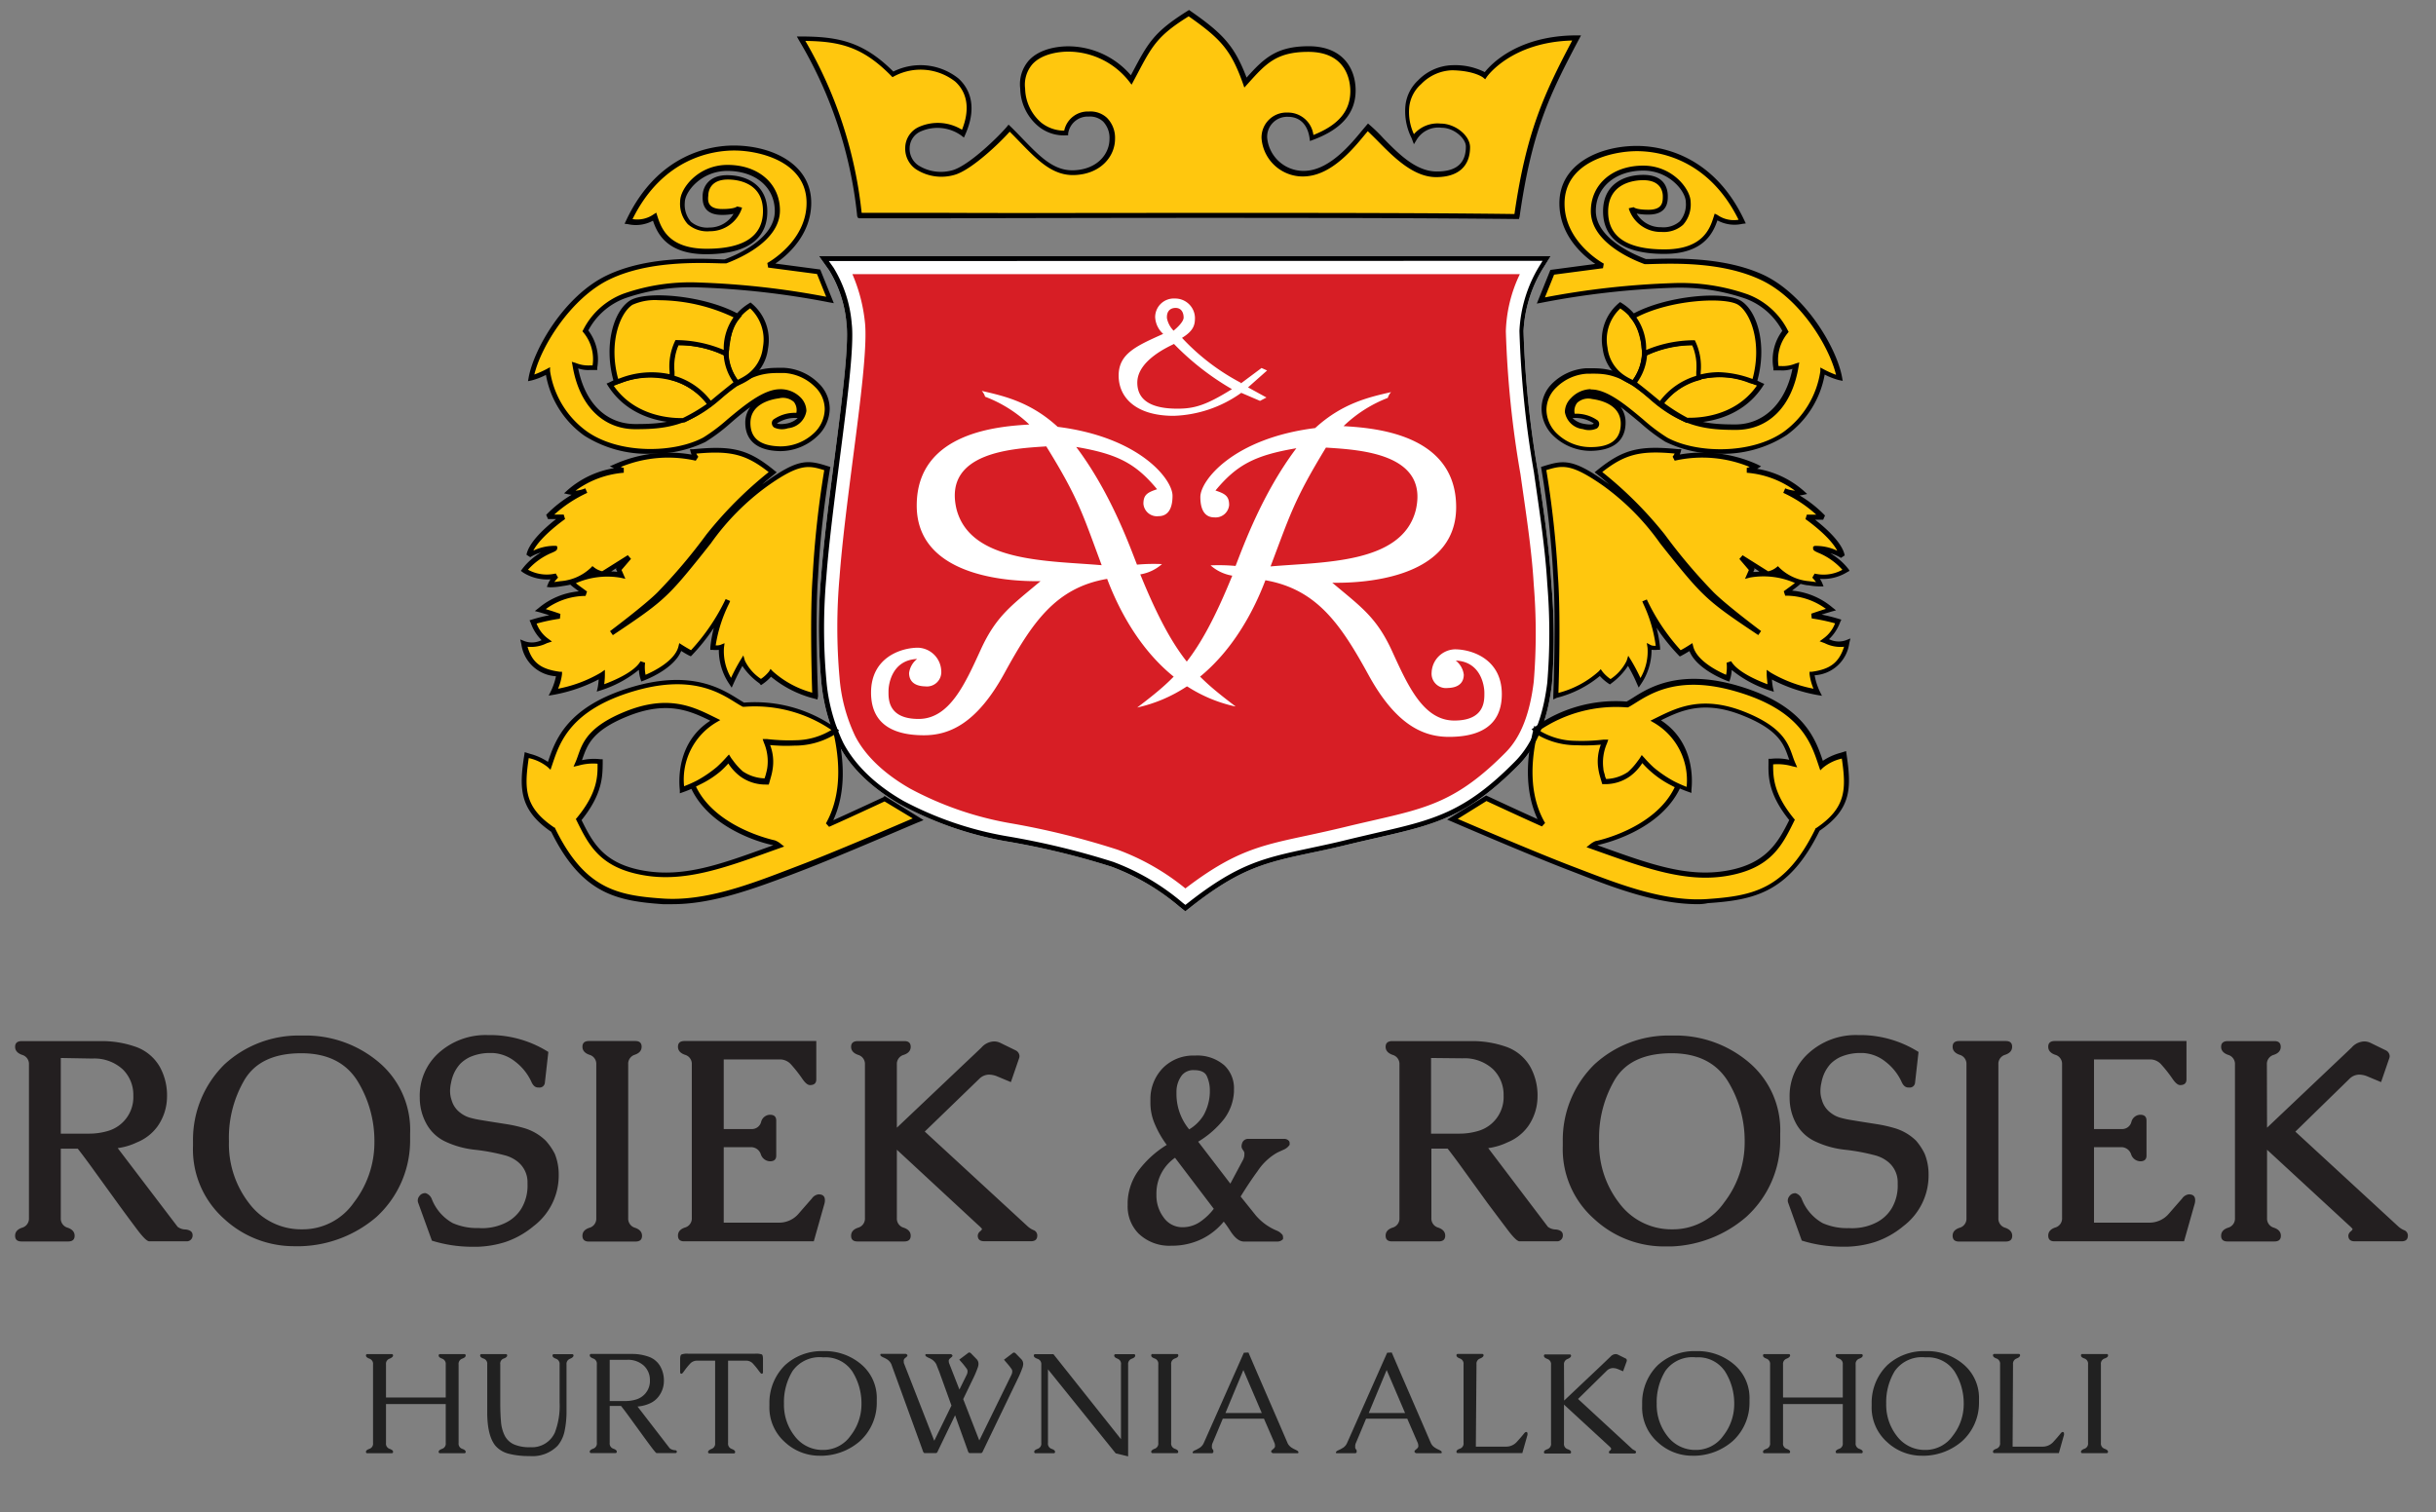
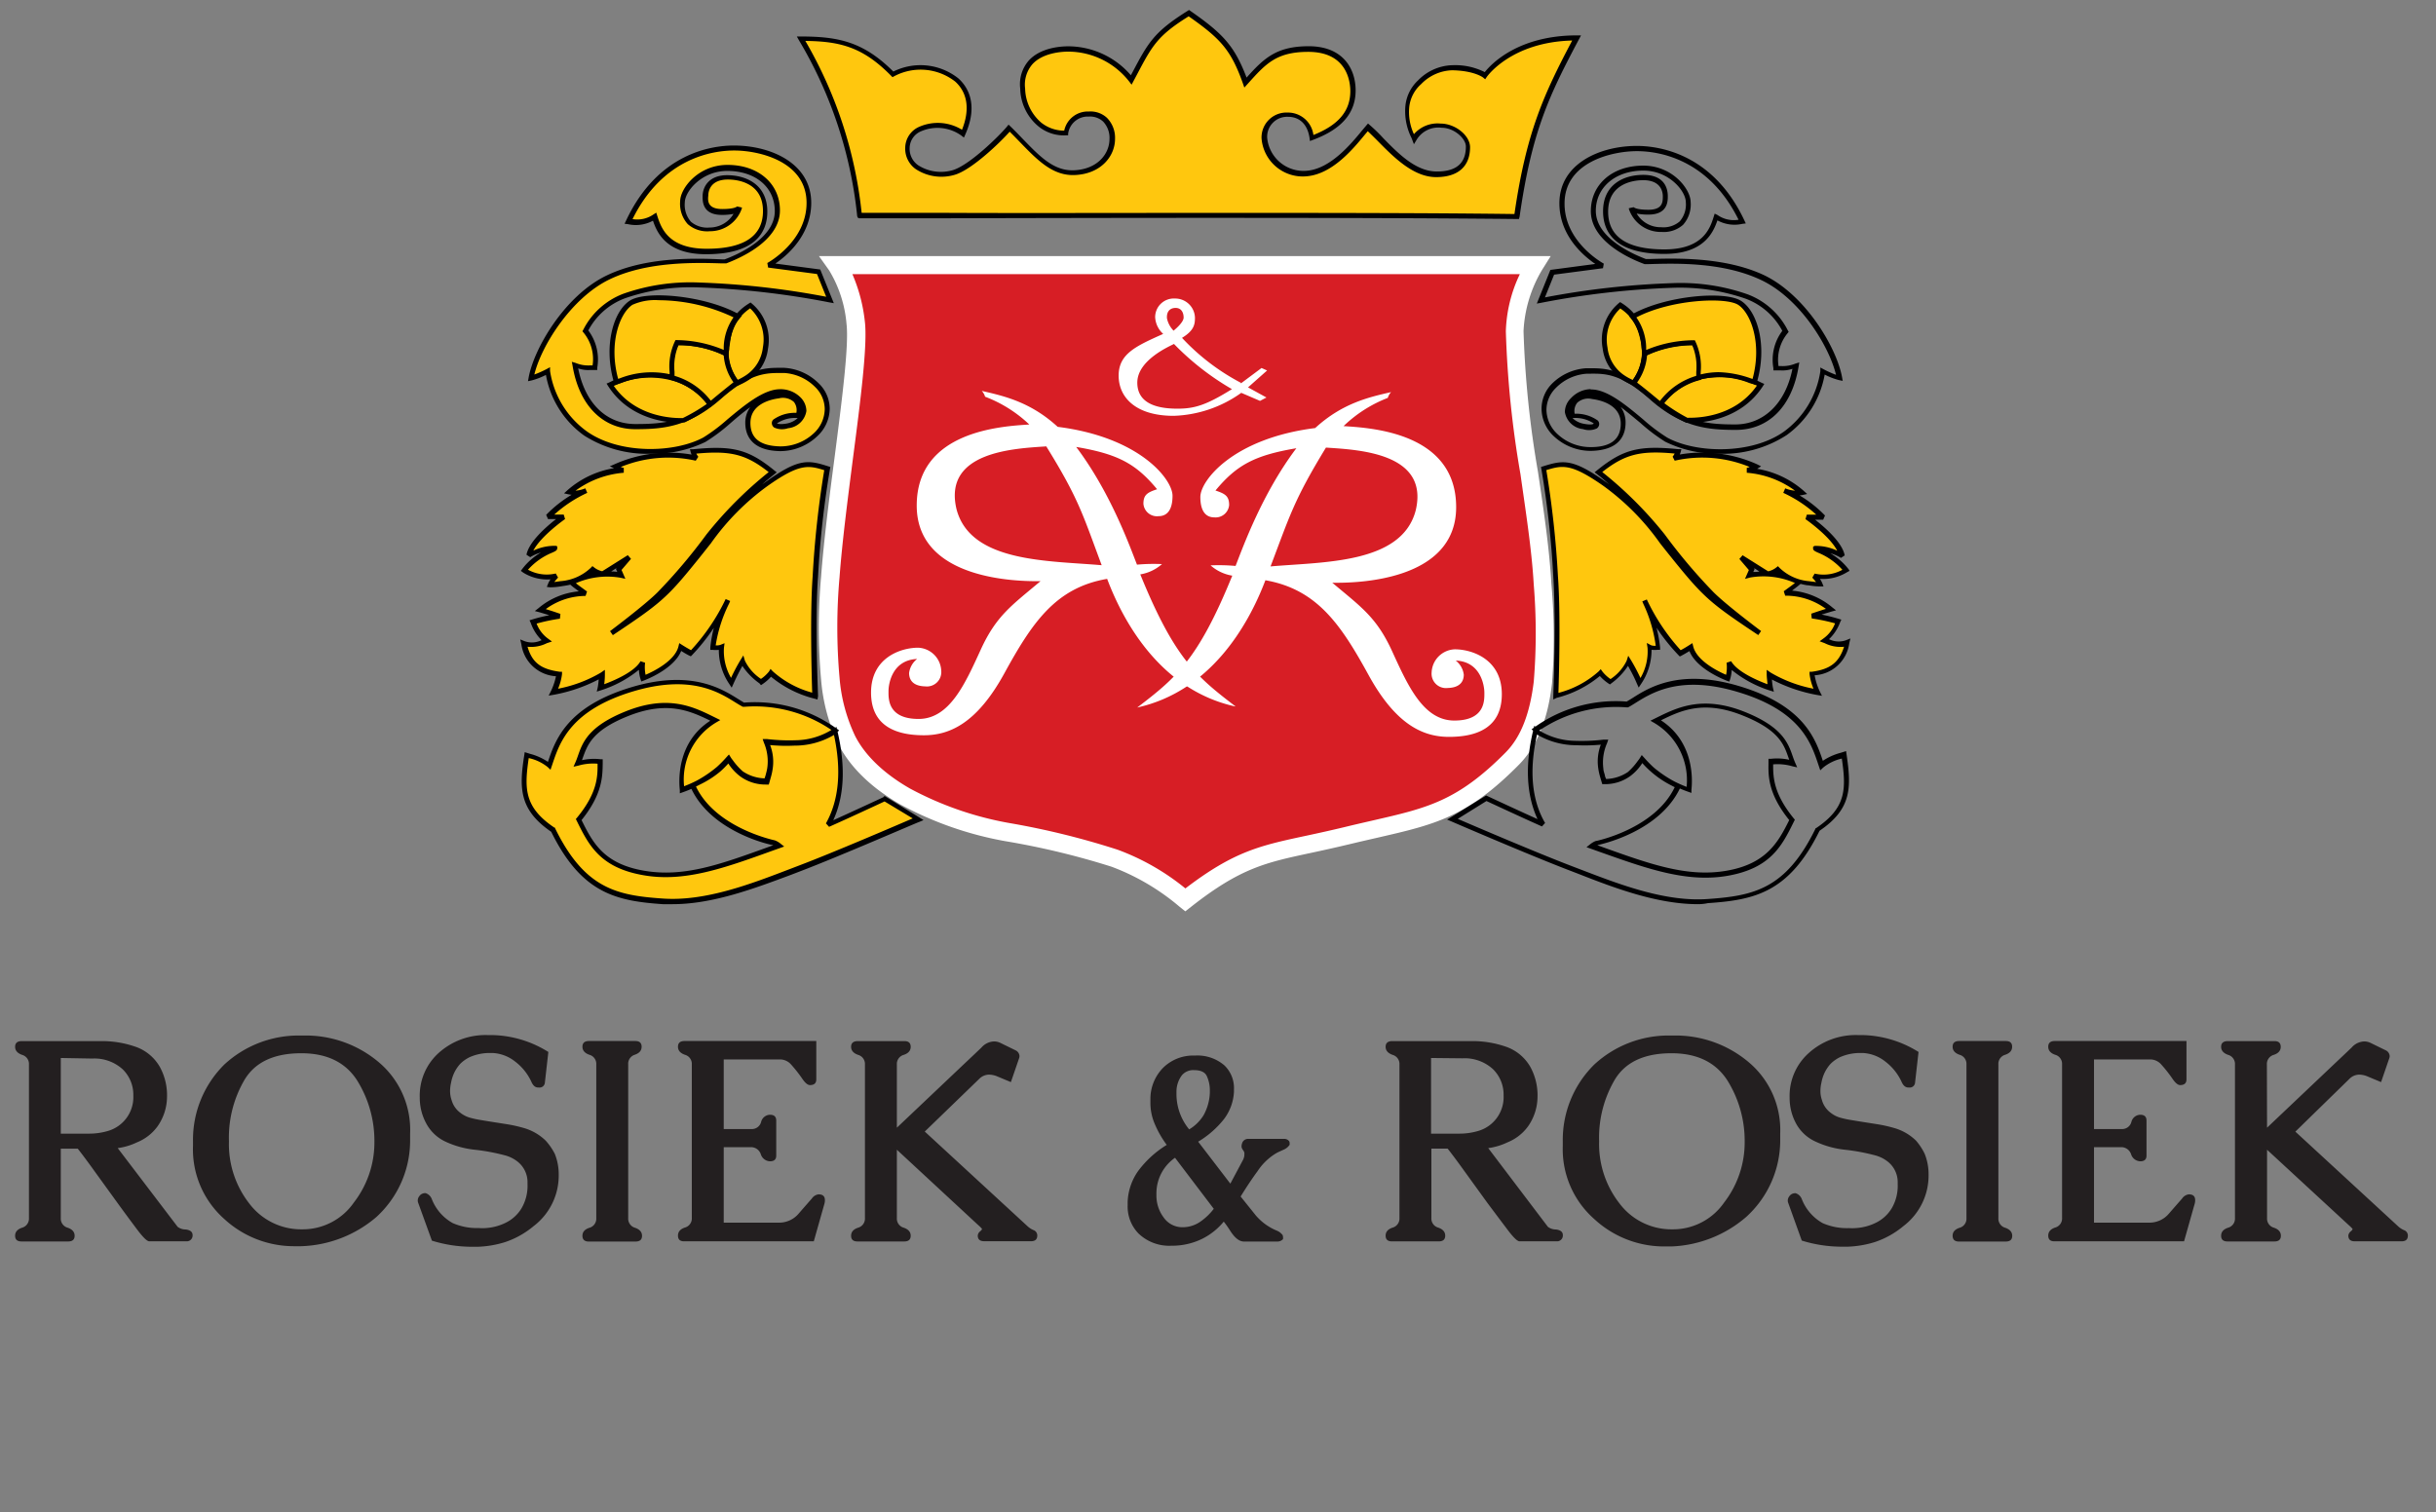
<svg xmlns="http://www.w3.org/2000/svg" id="Warstwa_1" data-name="Warstwa 1" viewBox="0 0 302.93 188.06">
  <rect x="0" y="0" width="302.93" height="188.06" fill="#808080" stroke="none" />
  <defs>
    <style>.cls-1{fill:#d71e25}.cls-1,.cls-2,.cls-4{fill-rule:evenodd}.cls-2,.cls-3{fill:#fff}.cls-4{fill:#ffc70e}.cls-5{fill:#000002}.cls-6{fill:#231f20}.cls-7{fill:#212121}</style>
  </defs>
  <title>RosiekLogos</title>
  <path class="cls-1" d="M104.07 33h86.79a17.61 17.61 0 0 0-2.48 8.21c0 9.91 2.9 21.51 3.46 31.45.48 8.41.8 17.07-3.8 21.73-7.19 7.26-11.26 7.33-20.49 9.57s-12.27 1.8-20.15 8c-6.42-5.09-9.65-5.93-22.14-8.4s-17.93-7.45-20-11.39-2.81-9.78-2-20.35 3.71-26.88 3.15-31.6a16.3 16.3 0 0 0-2.34-7.22z" />
  <path class="cls-2" d="M102.48 32.16h89.85l-.78 1.25a16.68 16.68 0 0 0-2.35 7.78A123.36 123.36 0 0 0 191 58.7c.71 4.77 1.42 9.5 1.67 13.89a75.11 75.11 0 0 1 0 12.41c-.45 4-1.59 7.46-4 9.94-6.39 6.46-10.36 7.37-17.44 9-1.1.25-2.27.52-3.44.81-1.87.46-3.43.79-4.84 1.09-5.68 1.22-8.82 1.89-15 6.74l-.51.4-.51-.4a28.82 28.82 0 0 0-8.56-5.06c-3.11-1.13-7-2-13.23-3.18a42.79 42.79 0 0 1-12.94-4.51 18.5 18.5 0 0 1-7.58-7.31 22.35 22.35 0 0 1-2.15-8 72.16 72.16 0 0 1 0-12.81c.32-4.28 1-9.67 1.68-14.82.93-7.21 1.8-13.93 1.48-16.62a15.4 15.4 0 0 0-2.22-6.82l-.93-1.29zm3 1.63a19.6 19.6 0 0 1 1.77 6.28c.34 2.87-.54 9.7-1.48 17-.65 5-1.33 10.31-1.66 14.74a70.78 70.78 0 0 0 0 12.52 20.78 20.78 0 0 0 2 7.4A16.9 16.9 0 0 0 113 98.4a41.19 41.19 0 0 0 12.45 4.32c6.28 1.24 10.24 2.08 13.47 3.25a29.4 29.4 0 0 1 8.52 4.91c6.14-4.73 9.4-5.43 15.16-6.66 1.44-.31 3-.65 4.79-1.08 1.3-.32 2.42-.57 3.46-.81 6.78-1.55 10.58-2.42 16.64-8.55 2.15-2.18 3.16-5.34 3.58-9a74.12 74.12 0 0 0 0-12.13c-.25-4.36-.95-9-1.65-13.74a124.66 124.66 0 0 1-1.81-17.75 17.51 17.51 0 0 1 1.92-7.39z" />
  <path class="cls-3" d="M147.4 113.35l-.69-.55a28.38 28.38 0 0 0-8.48-5 96.42 96.42 0 0 0-13.23-3.18 43.42 43.42 0 0 1-13-4.54c-4.53-2.59-6.69-5.47-7.7-7.44a22.82 22.82 0 0 1-2.19-8.08 72.62 72.62 0 0 1 0-12.87c.32-4.29 1-9.65 1.68-14.84.92-7.15 1.79-13.9 1.48-16.55a15.31 15.31 0 0 0-2.16-6.67l-1.27-1.78h91l-1.07 1.71a16.37 16.37 0 0 0-2.31 7.62 123.65 123.65 0 0 0 1.79 17.47c.7 4.68 1.42 9.51 1.67 13.92A75.33 75.33 0 0 1 193 85c-.52 4.53-1.87 7.84-4.12 10.12-6.45 6.52-10.41 7.42-17.58 9.07-1.1.25-2.27.52-3.44.8-1.87.45-3.44.79-4.83 1.09-5.66 1.21-8.77 1.88-14.89 6.69zm-44.33-80.88l.58.81a15.63 15.63 0 0 1 2.27 7c.32 2.72-.55 9.51-1.48 16.7-.67 5.18-1.36 10.53-1.68 14.81a72.08 72.08 0 0 0 0 12.76 22.23 22.23 0 0 0 2.12 7.87c1 1.89 3.06 4.67 7.46 7.19a42.82 42.82 0 0 0 12.83 4.39 96.69 96.69 0 0 1 13.27 3.2 28.93 28.93 0 0 1 8.65 5.1l.32.25.32-.25c6.24-4.9 9.39-5.57 15.12-6.8 1.4-.3 3-.64 4.83-1.09 1.17-.28 2.34-.55 3.44-.81 7.07-1.62 11-2.51 17.29-8.9 2.16-2.18 3.45-5.37 4-9.76a74.8 74.8 0 0 0 0-12.36c-.25-4.38-1-9.2-1.66-13.86a124.09 124.09 0 0 1-1.8-17.56 16.81 16.81 0 0 1 2.4-7.95l.48-.77zm44.33 78.81l-.19-.15a29.1 29.1 0 0 0-8.43-4.87 97.24 97.24 0 0 0-13.42-3.26 41.8 41.8 0 0 1-12.54-4.36c-4.18-2.39-6.15-5-7.06-6.77a21.25 21.25 0 0 1-2-7.51 71.27 71.27 0 0 1 0-12.57c.33-4.44 1-9.69 1.66-14.76.94-7.26 1.82-14.11 1.48-16.94a19.27 19.27 0 0 0-1.74-6.19l-.22-.44h85l-.22.44a17.32 17.32 0 0 0-1.89 7.26 125 125 0 0 0 1.81 17.7c.69 4.62 1.4 9.39 1.65 13.77a74.21 74.21 0 0 1 0 12.19c-.42 4.18-1.62 7.18-3.61 9.18-6.12 6.19-9.91 7.05-16.79 8.63-1 .24-2.15.49-3.46.81-1.75.43-3.35.77-4.77 1.07-5.8 1.24-9 1.93-15.07 6.61zM106 34.1a20.3 20.3 0 0 1 1.55 5.9c.35 2.9-.54 9.8-1.49 17.09-.65 5.06-1.33 10.3-1.66 14.72a70.7 70.7 0 0 0 0 12.46 20.66 20.66 0 0 0 1.95 7.29c.87 1.7 2.76 4.2 6.82 6.52a41.2 41.2 0 0 0 12.36 4.29 97.49 97.49 0 0 1 13.47 3.32 29.37 29.37 0 0 1 8.41 4.81c6.08-4.64 9.3-5.33 15.1-6.57 1.44-.31 3-.65 4.78-1.08 1.31-.32 2.42-.57 3.46-.81 6.76-1.55 10.49-2.4 16.49-8.46 1.89-1.91 3-4.79 3.49-8.79a73.75 73.75 0 0 0 0-12.08c-.25-4.36-1-9.11-1.65-13.72a125.26 125.26 0 0 1-1.82-17.79 17.57 17.57 0 0 1 1.74-7.1z" />
  <path class="cls-2" d="M154.32 47.68l2.56-1.91.69.31-2.37 2.1 2.29 1.26-.8.42-2.33-1a15.26 15.26 0 0 1-8.41 2.86c-4.71 0-6.84-2.29-6.84-5s2.14-3.67 5.54-5.19a3 3 0 0 1-1-2.07 2.32 2.32 0 0 1 2.46-2.33 2.46 2.46 0 0 1 2.49 2.37c0 .8-.08 1.6-1.61 2.52a27.28 27.28 0 0 0 7.3 5.58zm-8.41-6.53s1.28-1 1.28-1.65-.31-1.24-1.07-1.2-1.06.6-1 1.3a3.1 3.1 0 0 0 .83 1.54zm.08 1.63c-.54.29-4.56 2-4.56 4.81s2.87 3.24 5 3.24 3.59-.45 6.77-2.43a33.13 33.13 0 0 1-7.2-5.61zM141.42 88c4.82-3.68 7.56-5.94 11.82-16.4a5.4 5.4 0 0 1-2.7-1.28 23.07 23.07 0 0 1 3.11.07c.95-2.43 3.31-9 7.56-14.64-5.2.88-7.43 2.09-10.06 5.26 1.22.4 1.7.7 1.7 1.81a1.69 1.69 0 0 1-1.85 1.53c-.84 0-1.73-.5-1.73-2.54s4.08-7.29 14.28-8.57c3.38-3.1 6.69-3.84 9.44-4.47a1.82 1.82 0 0 0-.41.72 16.4 16.4 0 0 0-5.5 3.51c3.47.22 14 .81 14 10.08s-12.56 9.45-15.4 9.4c3.56 3 5.49 4.27 7.43 8.5s3.87 8.64 7.74 8.64 3.74-2.56 3.74-3.46-.45-3.87-3.56-4a2.64 2.64 0 0 1 1 1.75c0 .76-.39 1.62-2 1.66a1.79 1.79 0 0 1-2-1.93 3 3 0 0 1 2.88-2.88c2.12 0 5.85 1.21 5.85 5.58s-3.41 5.31-6.57 5.31-6.57-1.44-10-7.69-6.39-10.66-12.83-11.79C155.15 78 150.42 86 141.42 88zM158 70.45c6.62-.58 16.35-.31 18.06-7 1.67-7.15-7.2-7.51-11.17-7.78-3.97 6.51-4.47 8.4-6.89 14.78z" />
  <path class="cls-2" d="M153.62 87.84c-4.82-3.68-7.56-5.94-11.82-16.4a5.4 5.4 0 0 0 2.7-1.28 23.08 23.08 0 0 0-3.11.07c-.95-2.43-3.31-9-7.56-14.64 5.2.88 7.43 2.09 10.06 5.26-1.22.4-1.7.7-1.7 1.81a1.69 1.69 0 0 0 1.89 1.54c.84 0 1.73-.5 1.73-2.54s-4.08-7.29-14.28-8.57c-3.38-3.1-6.69-3.84-9.44-4.47a1.82 1.82 0 0 1 .41.72 16.4 16.4 0 0 1 5.5 3.46c-3.47.22-14 .81-14 10.08s12.56 9.45 15.4 9.4c-3.56 3-5.49 4.27-7.43 8.5s-3.87 8.64-7.74 8.64-3.74-2.56-3.74-3.46.45-3.87 3.56-4a2.64 2.64 0 0 0-1 1.75c0 .76.39 1.62 2 1.66a1.79 1.79 0 0 0 2-1.93 3 3 0 0 0-2.88-2.88c-2.12 0-5.85 1.21-5.85 5.58s3.41 5.31 6.57 5.31 6.57-1.44 10-7.69 6.35-10.67 12.79-11.76c2.21 5.85 6.93 13.89 15.94 15.87zM137 70.3c-6.62-.58-16.35-.31-18.06-7-1.67-7.15 7.2-7.51 11.17-7.78 4.01 6.48 4.51 8.39 6.89 14.78z" />
  <path class="cls-4" d="M106.91 26.86c-.07 0-.27-9.78-7.29-22 4.46 0 7.56.52 11.41 4.43 4-2.32 12 0 8.71 7.38-2.25-1.78-6.82-1.24-6.89 1.75s3.71 3.78 5.88 3 5.81-4.32 6.75-5.47c3 2.9 4.93 5.67 8.1 5.53s4.73-2.23 4.73-4.18-1.15-3.17-2.9-3.1a2.75 2.75 0 0 0-2.84 2.36c-1.35.2-5.06-.81-5.4-5.53s4.66-4.93 5.67-4.93a10 10 0 0 1 7.84 3.9c2.3-4.32 2.77-5.6 7.16-8.3 4.05 2.83 5.47 4.25 7 8.64 2.3-2.56 3.71-4.18 7.83-4.18s5.54 2.63 5.54 5.2-1.49 4.52-5.13 5.87a3 3 0 0 0-3-2.9 2.8 2.8 0 0 0-2.9 2.9 4.85 4.85 0 0 0 5.34 4.41c3.51-.34 6.46-4.52 7.54-5.73 2.36 2.09 5 5.85 8.53 5.85s3.92-2.18 3.92-3.42-1.66-2.63-3.35-2.63a3.46 3.46 0 0 0-3.4 1.66 7.41 7.41 0 0 1-.81-4c0-2 2.72-4.9 5.65-4.86s4 1 4 1 3.15-4.68 11.39-4.68c-3.51 6.61-5.88 11.27-7.43 22.2-27.01-.37-72.51-.17-81.65-.17z" />
  <path class="cls-5" d="M188.89 27.24h-.27c-21.46-.22-54.22-.13-71.82-.09h-9.9c-.29 0-.31-.24-.33-.54A53.25 53.25 0 0 0 99.35 5l-.26-.46h.53c4.69 0 7.78.68 11.47 4.36a7.57 7.57 0 0 1 8.09.85c1.06.95 2.58 3.12.85 7l-.16.36-.31-.24a5.11 5.11 0 0 0-5-.55 2.29 2.29 0 0 0-1.44 2.07 2.49 2.49 0 0 0 1.07 2.17 5.24 5.24 0 0 0 4.4.57c2.14-.73 5.76-4.33 6.62-5.37l.21-.26.24.23c.54.52 1 1 1.52 1.54 2.17 2.24 3.88 4 6.36 3.91 3-.13 4.43-2.1 4.43-3.88a2.94 2.94 0 0 0-.79-2.18 2.4 2.4 0 0 0-1.8-.62 2.46 2.46 0 0 0-2.55 2.12v.21h-.21a5 5 0 0 1-3.53-1.15 6.27 6.27 0 0 1-2.22-4.67 4.47 4.47 0 0 1 1.09-3.51c1.46-1.57 3.91-1.74 4.89-1.74a10.31 10.31 0 0 1 7.78 3.6l.21-.39c1.94-3.67 2.67-5 6.85-7.62l.17-.11.16.11c4 2.79 5.47 4.29 7 8.3 2.12-2.36 3.68-3.9 7.72-3.9 4.31 0 5.84 2.84 5.84 5.5 0 2.81-1.74 4.83-5.33 6.16l-.35.13-.05-.37c-.24-1.68-1.22-2.64-2.67-2.64a2.48 2.48 0 0 0-2.6 2.6 4.54 4.54 0 0 0 5 4.1c2.91-.28 5.44-3.34 6.8-5l.54-.64.2-.23.23.2c.55.48 1.1 1 1.68 1.64 1.9 1.94 4.06 4.13 6.65 4.13 2.4 0 3.61-1 3.61-3.11 0-1-1.48-2.33-3-2.33a3.16 3.16 0 0 0-3.14 1.52l-.32.53-.3-.78a7.39 7.39 0 0 1-.76-4 5 5 0 0 1 1.57-3.16 6.18 6.18 0 0 1 4.23-1.89h.07a8.16 8.16 0 0 1 4 .86c.79-1 4.15-4.57 11.46-4.57h.51l-.24.45c-3.71 7-5.88 11.46-7.4 22.1zM151 26.48c13 0 26.58 0 37.33.14 1.49-10.3 3.72-15 7.18-21.58-7.59.19-10.6 4.49-10.63 4.54l-.19.28-.26-.22s-1.08-.85-3.84-.9a5.59 5.59 0 0 0-3.86 1.72 4.43 4.43 0 0 0-1.48 2.83 6.53 6.53 0 0 0 .58 3.4 3.88 3.88 0 0 1 3.32-1.32c1.81 0 3.66 1.48 3.66 2.94 0 2.4-1.5 3.72-4.22 3.72s-5.09-2.29-7.08-4.31c-.49-.5-1-1-1.42-1.4l-.33.39c-1.41 1.71-4 4.91-7.21 5.21a5.14 5.14 0 0 1-5.67-4.71 3.1 3.1 0 0 1 3.24-3.21 3.19 3.19 0 0 1 3.21 2.79c3.13-1.24 4.59-3 4.59-5.45 0-1.15-.38-4.89-5.23-4.89-4 0-5.31 1.51-7.55 4l-.4.44-.17-.49c-1.49-4.2-2.79-5.59-6.75-8.37-3.88 2.41-4.54 3.66-6.45 7.28l-.65 1.22-.29-.38a9.66 9.66 0 0 0-7.59-3.73c-.7 0-3.11.11-4.44 1.55a3.89 3.89 0 0 0-.92 3.05 5.75 5.75 0 0 0 2 4.23 4.59 4.59 0 0 0 2.86 1 3 3 0 0 1 3.07-2.38 3 3 0 0 1 2.25.79 3.53 3.53 0 0 1 1 2.62c0 2.12-1.72 4.35-5 4.49-2.74.12-4.63-1.83-6.82-4.09-.41-.42-.83-.86-1.28-1.3-1.24 1.4-4.58 4.59-6.67 5.31a5.82 5.82 0 0 1-5-.65 3.11 3.11 0 0 1-1.32-2.68 2.88 2.88 0 0 1 1.79-2.61 5.74 5.74 0 0 1 5.27.39c1-2.49.7-4.6-.85-6a7 7 0 0 0-7.58-.66l-.21.12-.17-.17c-3.49-3.55-6.28-4.29-10.67-4.34a53.66 53.66 0 0 1 7 21.38h9.62c8.78.05 21.23.01 34.23.01z" />
  <path class="cls-4" d="M103.2 37.31l-1.41-3.51-6.26-.8s5-2.65 5-7.74-5.48-6.83-9.31-6.83-9.64 1.71-13.1 9.09a4.1 4.1 0 0 0 3.24-.58c.45 1.39 1.34 4.32 6.44 4.32s7.3-1.89 7.3-5S92.82 22 90.47 22s-2.75 1.58-2.75 2.35.06 2 2.09 2 2.12-.51 2.12-.51a3.85 3.85 0 0 1-3.69 2.7c-3 0-3.38-1.93-3.38-3.42s2.12-4.23 5.58-4.23 6.21 2 6.21 5.35-4.14 5.44-6.48 6.3c-3.11-.09-9.56-.4-14.59 2S66.7 43.4 66 47a10 10 0 0 0 2.09-.85 11.58 11.58 0 0 0 4.68 7.76c4.24 3 11.21 2.7 14.79.76 2.49-1.36 6.37-5.91 9.34-6a2.79 2.79 0 0 1 3 2.41c0 1-1.11 1.66-2 1.84-.45.09-1.56.28-1.65-.29s1.62-1 3-1c.33-1.39-.35-2.71-2.47-2.44S93 50.57 93 52.59s1.28 3.16 4 3.21 5.8-2 5.83-4.91-3.32-4.79-5.36-4.79-4.08-.23-8 3.28S82.33 53.1 79 53.1s-6.6-2.17-7.5-7.66a5.13 5.13 0 0 0 2.48.31 5.67 5.67 0 0 0-1.17-4.59 8.91 8.91 0 0 1 4.82-4.35 24.52 24.52 0 0 1 9.31-1.37 103.82 103.82 0 0 1 16.26 1.87z" />
  <path class="cls-5" d="M80.88 56.44a14.61 14.61 0 0 1-8.24-2.27 11.81 11.81 0 0 1-4.75-7.54 8.67 8.67 0 0 1-1.79.69l-.44.09.08-.45c.65-3.6 4.49-10.2 9.71-12.7 4.88-2.34 11-2.15 14.31-2h.36c1.53-.57 6.23-2.58 6.23-6 0-3-2.43-5-5.91-5-3.22 0-5.28 2.58-5.28 3.92a3.22 3.22 0 0 0 .76 2.4 3.13 3.13 0 0 0 2.3.72 3.47 3.47 0 0 0 3-1.7 6.92 6.92 0 0 1-1.46.13c-2.39 0-2.39-1.67-2.39-2.29 0-1.22.8-2.65 3.05-2.65 2.4 0 5 1.19 5 4.53 0 2.42-1.32 5.3-7.61 5.3-4.91 0-6.09-2.63-6.61-4.17a4.45 4.45 0 0 1-3.11.43l-.42-.05.18-.38C81.81 19 88.54 18.1 91.26 18.1c4.63 0 9.62 2.23 9.62 7.13 0 4-3 6.57-4.46 7.55l5.58.74 1.69 4.19-.55-.1a103 103 0 0 0-16.22-1.86 24.88 24.88 0 0 0-9.2 1.35 8.52 8.52 0 0 0-4.56 4 6 6 0 0 1 1.11 4.64v.28h-.88a3.8 3.8 0 0 1-1.49-.2c.86 4.34 3.5 6.92 7.11 6.92s6.47-.27 10.27-3.64 6-3.36 7.88-3.35h.36a6.61 6.61 0 0 1 4.28 1.92 4.42 4.42 0 0 1 1.38 3.17 4.73 4.73 0 0 1-1.52 3.39A6.71 6.71 0 0 1 97 56.11c-3.57-.07-4.32-2-4.32-3.52a3.21 3.21 0 0 1 .62-1.95c-.83.6-1.67 1.3-2.47 2a22.26 22.26 0 0 1-3.11 2.33 14.93 14.93 0 0 1-6.84 1.47zM68.4 45.67v.46a11.36 11.36 0 0 0 4.6 7.54c4.07 2.86 10.89 2.68 14.47.74a21.91 21.91 0 0 0 3-2.26c2.08-1.73 4.44-3.7 6.47-3.74a3.49 3.49 0 0 1 2.59 1 2.42 2.42 0 0 1 .75 1.71A2.55 2.55 0 0 1 98 53.26a2.33 2.33 0 0 1-1.72-.08.68.68 0 0 1-.29-.46.62.62 0 0 1 .16-.52 4.63 4.63 0 0 1 2.88-.85 1.66 1.66 0 0 0-.3-1.35 2.05 2.05 0 0 0-1.85-.46c-1.07.14-3.56.71-3.56 3.07 0 1.91 1.22 2.86 3.72 2.91a6.06 6.06 0 0 0 4.18-1.65 4.17 4.17 0 0 0 1.34-3 3.86 3.86 0 0 0-1.2-2.74 5.94 5.94 0 0 0-3.85-1.74h-.36c-1.88 0-3.84 0-7.47 3.2-4 3.51-7.17 3.79-10.68 3.79-4.07 0-7-3-7.8-7.91l-.09-.47.47.14a4.09 4.09 0 0 0 1.77.31h.34a5.19 5.19 0 0 0-1.13-4.09l-.13-.16.1-.18a9.26 9.26 0 0 1 5-4.49 25.1 25.1 0 0 1 9.43-1.39 102.31 102.31 0 0 1 15.78 1.77l-1.14-2.83-6.08-.8-.1-.57s4.88-2.63 4.88-7.47c0-5.16-5.89-6.52-9-6.52-2.56 0-8.84.84-12.64 8.53a3.53 3.53 0 0 0 2.62-.59l.33-.21.12.38c.47 1.46 1.32 4.11 6.15 4.11 4.64 0 7-1.58 7-4.69 0-3.64-3.34-3.92-4.36-3.92-2.27 0-2.44 1.56-2.44 2C88 25 88 26 89.82 26c1.58 0 1.83-.32 1.84-.32l.6.13a.45.45 0 0 1 0 .09 4.18 4.18 0 0 1-4 2.86 3.66 3.66 0 0 1-2.74-.89 3.78 3.78 0 0 1-.94-2.83c0-1.6 2.24-4.53 5.89-4.53 3.84 0 6.52 2.33 6.52 5.66 0 3.85-5.12 6-6.68 6.59h-.53c-3.24-.1-9.28-.28-14 2S67.31 43 66.45 46.58a12 12 0 0 0 1.55-.69zM99.22 52a4 4 0 0 0-2.61.67c.06 0 .34.17 1.25 0a2.69 2.69 0 0 0 1.37-.7z" />
  <path class="cls-4" d="M75.88 47.85a11 11 0 0 1 7.33-1 8.68 8.68 0 0 1 5.1 3.37 20.66 20.66 0 0 1-3.31 2s-6 .56-9.12-4.37z" />
  <path class="cls-5" d="M84.56 52.58c-1.49 0-6.23-.35-8.94-4.57l-.19-.3.33-.14a11.23 11.23 0 0 1 7.52-1 8.91 8.91 0 0 1 5.27 3.48l.19.23-.23.19a20.66 20.66 0 0 1-3.37 2.07h-.11zM76.33 48c2.91 4.17 8 4 8.58 4a21.92 21.92 0 0 0 3-1.77 8.19 8.19 0 0 0-4.73-3 10.44 10.44 0 0 0-6.85.77z" />
  <path class="cls-4" d="M91.65 47.68a6.56 6.56 0 0 1-1.32-4.45c.37-2.29 1-3.95 3-5.23a5.6 5.6 0 0 1 1.89 5.33A5.08 5.08 0 0 1 93 47a7.61 7.61 0 0 1-1.35.68z" />
  <path class="cls-5" d="M91.54 48l-.14-.18a6.8 6.8 0 0 1-1.4-4.64c.38-2.37 1-4.11 3.14-5.44l.19-.12.17.14a5.91 5.91 0 0 1 2 5.63 5.4 5.4 0 0 1-2.38 3.86 7.88 7.88 0 0 1-1.39.72zm1.76-9.66c-1.76 1.19-2.32 2.71-2.68 4.9a6.05 6.05 0 0 0 1.12 4 7 7 0 0 0 1-.55 4.77 4.77 0 0 0 2.13-3.49 5.3 5.3 0 0 0-1.56-4.82z" />
  <path class="cls-4" d="M88.34 50.28a8.5 8.5 0 0 0-4.8-3.28c-.07-2-.14-3 .64-4.35A13.25 13.25 0 0 1 90.29 44a6.47 6.47 0 0 0 1.35 3.61c-1.58 1.22-3.3 2.7-3.3 2.67z" />
  <path class="cls-5" d="M88.33 50.59a.3.3 0 0 1-.13 0l-.2-.12v-.11a8.33 8.33 0 0 0-4.56-3.1l-.22-.06v-.45c-.07-1.88-.1-2.92.69-4.29l.09-.16h.6a13 13 0 0 1 5.81 1.39l.15.07v.26a6 6 0 0 0 1.27 3.37l.19.24-.24.19c-1 .76-2.06 1.64-2.69 2.17s-.64.6-.76.6zm-4.5-3.86a8.79 8.79 0 0 1 4.56 3.11l.35-.29c.59-.49 1.54-1.27 2.47-2A6.62 6.62 0 0 1 90 44.21a12.28 12.28 0 0 0-5.43-1.27h-.23c-.59 1.14-.56 2.06-.5 3.79z" />
  <path class="cls-4" d="M83.57 46.94c0-2.06-.1-2.77.61-4.32A15.08 15.08 0 0 1 90.29 44c.3-2.13.3-3.2 1.49-4.59-4.29-2.42-11.49-2.9-13.3-1.72S75.3 43 76.65 47.51c1.89-.57 3.92-1.38 6.92-.57z" />
  <path class="cls-5" d="M76.45 47.89l-.09-.29C75 43 76.3 38.71 78.31 37.4s9.42-.66 13.62 1.71l.32.18-.24.28c-1 1.14-1.09 2-1.31 3.67 0 .24-.07.49-.1.76l-.06.4-.37-.17a14.41 14.41 0 0 0-5.79-1.31 6.8 6.8 0 0 0-.5 3.32v1.08l-.38-.1a10 10 0 0 0-6.23.41zm5.49-10.55a6.87 6.87 0 0 0-3.29.57c-1.55 1-3 4.75-1.78 9.21l.22-.07a10.79 10.79 0 0 1 6.18-.51v-.28a7.34 7.34 0 0 1 .64-3.77l.09-.19h.21A15.5 15.5 0 0 1 90 43.52v-.35a6.74 6.74 0 0 1 1.22-3.7 21.91 21.91 0 0 0-9.29-2.13z" />
  <path class="cls-4" d="M76 78.73s4.29-3.2 6-4.87a68.87 68.87 0 0 0 6.11-7.23 49.08 49.08 0 0 1 8-7.92c-3.11-2.52-5-3.06-9.91-2.56a2.4 2.4 0 0 0 .45.85 15.78 15.78 0 0 0-10.13 1 2.39 2.39 0 0 0 1.08.45 11.71 11.71 0 0 0-6.78 2.79 3.94 3.94 0 0 0 2.11-.24 16 16 0 0 0-4.77 3.33h1.94S66.18 67 65.77 69.1c.95-.65 3.23-1.1 3.23-.92s-2.23.7-3.8 2.77a5.28 5.28 0 0 0 4 .67 3.65 3.65 0 0 0-.78 1.09 8.62 8.62 0 0 0 1.39-.14 6.41 6.41 0 0 0 3.92-1.76 2.6 2.6 0 0 0 1.22.55l3.28-2.08-1.31 1.53.32.72a9.88 9.88 0 0 0-6.19.91c.45.4.68.53 1.71 1.34a8.8 8.8 0 0 0-5.61 2.07c1.26.36 2.39.76 2.39.76a22.37 22.37 0 0 0-3.29.72A4.82 4.82 0 0 0 68 79.68c-1.08.4-1.85.72-2.84.31.59 2.46 1.74 3.5 4.36 3.86a7.55 7.55 0 0 1-.71 2.26 18.35 18.35 0 0 0 6-2.19 10 10 0 0 1-.16 1.65s4.12-1.33 5.16-3.17a4.9 4.9 0 0 0 .16 2s4-1.48 4.59-3.87a14.43 14.43 0 0 0 1.33.76 25.56 25.56 0 0 0 4.53-6.61 18.57 18.57 0 0 0-1.73 5.92 2 2 0 0 0 1.06-.07 6.94 6.94 0 0 0 1.22 4.45 24 24 0 0 1 1.4-2.7 6 6 0 0 0 2.3 2.56 4.85 4.85 0 0 0 1.22-1.12 12.41 12.41 0 0 0 5.49 2.88s-.36-9.49 0-14.89a117.52 117.52 0 0 1 1.49-13.41c-2.3-.72-3.38-1-7.52 1.89s-5.55 5.3-9.1 9.66-4.44 5.03-10.25 8.88z" />
  <path class="cls-5" d="M101.66 87l-.4-.11a13.65 13.65 0 0 1-5.38-2.72 5.59 5.59 0 0 1-1.07.93l-.18.12-.18-.22a8.32 8.32 0 0 1-2.13-2.17c-.26.46-.67 1.23-1.1 2.19l-.23.51-.31-.47a7.54 7.54 0 0 1-1.29-4.23 3.6 3.6 0 0 1-.76 0h-.3v-.3a16.5 16.5 0 0 1 .44-2.44 25.24 25.24 0 0 1-2.71 3.39l-.15.15-.2-.09s-.38-.18-1-.58c-.91 2.28-4.5 3.63-4.66 3.69l-.3.11-.1-.3a4.86 4.86 0 0 1-.2-1.15 14.34 14.34 0 0 1-4.73 2.55l-.51.16.12-.52a7.74 7.74 0 0 0 .12-1 19.74 19.74 0 0 1-5.62 1.92l-.6.1.27-.54a7.92 7.92 0 0 0 .64-1.87 4.62 4.62 0 0 1-4.31-4l-.14-.58.55.22a2.68 2.68 0 0 0 2.11-.13A5.6 5.6 0 0 1 66 77.47l-.15-.32.33-.1a20.18 20.18 0 0 1 2.13-.53l-1.22-.37-.58-.15.47-.37a9 9 0 0 1 5-2.08l-.3-.23c-.31-.23-.5-.37-.76-.6-.37.09-.71.14-1 .18a8.55 8.55 0 0 1-1.5.15L68 73l.15-.38a2.5 2.5 0 0 1 .31-.56 5.69 5.69 0 0 1-3.38-.83l-.31-.23.21-.28a7.83 7.83 0 0 1 2.29-2 5.19 5.19 0 0 0-1.33.58l-.47-.3c.31-1.63 2.49-3.51 3.68-4.44h-1l-.23-.52a15.24 15.24 0 0 1 3.16-2.5l-.36-.05-.58-.13.44-.4a11.63 11.63 0 0 1 5.78-2.73l-.53-.23.53-.23A16.57 16.57 0 0 1 86 56.54a2.42 2.42 0 0 1-.11-.31l-.09-.35h.36c4.92-.5 6.91 0 10.13 2.63l.3.24-.3.24c-.47.38-1 .8-1.51 1.26l.43-.31C99.3 57 100.48 57.19 103 58l.26.08-.05.27a116.19 116.19 0 0 0-1.48 13.37c-.4 5.32 0 14.76 0 14.86zm-5.84-3.8l.26.28a12 12 0 0 0 4.92 2.67c-.06-1.91-.29-9.8.06-14.5a120.7 120.7 0 0 1 1.44-13.17c-2-.63-3.11-.81-7 1.93a30.53 30.53 0 0 0-7.1 7.17c-.59.74-1.22 1.55-1.94 2.43C82.91 74.4 82 75.14 76.21 79l-.35-.5s4.29-3.21 5.92-4.84a68.94 68.94 0 0 0 6.08-7.2 49 49 0 0 1 7.73-7.74c-2.81-2.21-4.71-2.7-9-2.3a2.13 2.13 0 0 0 .25.39l-.32.49a15.52 15.52 0 0 0-9.32.78 1.33 1.33 0 0 0 .37.11v.61a11.7 11.7 0 0 0-6 2.23 4.15 4.15 0 0 0 1.22-.29l.24.56a16.17 16.17 0 0 0-4.1 2.7h1.17l.17.56s-3 2.09-3.95 3.93a6.15 6.15 0 0 1 2.82-.6l.16.07v.2c0 .28-.19.38-.64.58a8.2 8.2 0 0 0-3 2.12 4.85 4.85 0 0 0 3.45.47l.29.51a6.72 6.72 0 0 0-.47.55l.8-.11a6.09 6.09 0 0 0 3.75-1.67l.19-.2.22.17a2.47 2.47 0 0 0 1 .47l3.18-2 .4.46-1.18 1.38.48 1.1-.59-.13a9.7 9.7 0 0 0-5.57.68l.39.3 1 .73-.18.55a8.41 8.41 0 0 0-4.95 1.64c1 .3 1.81.59 1.82.6l-.06.59a22.85 22.85 0 0 0-2.9.61 4.1 4.1 0 0 0 1.46 1.9l.45.33L68 80a4.34 4.34 0 0 1-2.4.44c.59 2 1.68 2.79 4 3.11h.29v.29a6.69 6.69 0 0 1-.49 1.82 16.68 16.68 0 0 0 5.32-2l.5-.35v.61c0 .52-.05.91-.08 1.18 1.09-.4 3.75-1.5 4.51-2.86l.57.19a4.72 4.72 0 0 0 .06 1.5c.93-.4 3.64-1.7 4.09-3.53l.1-.41.36.23c.52.33.89.53 1.1.65a25.51 25.51 0 0 0 4.31-6.36l.56.24-.13.31A17.71 17.71 0 0 0 89 80.27a1.48 1.48 0 0 0 .58-.06l.52-.21-.07.55a6.58 6.58 0 0 0 .88 3.76 23 23 0 0 1 1.17-2.21l.36-.58.19.65a5.72 5.72 0 0 0 2 2.27 4.5 4.5 0 0 0 1-.92zm-22-12zm2.18-.12c.3 0 .56 0 .76.06l-.17-.38.11-.13z" />
  <path class="cls-4" d="M86.12 97.69c2.43 5.6 10.15 7.14 10.15 7.14a2.49 2.49 0 0 1 .61.37c-6.38 2.29-11.51 4.32-16.82 3.41S73.41 104.89 72 102c2.87-3.47 2.63-5.7 2.63-7.25a7.19 7.19 0 0 0-2.77.24c.78-1.75.71-4 6.08-6.17s8.44-.44 11 .81a8.6 8.6 0 0 0-4.12 8.64 12.64 12.64 0 0 0 5.81-3.88 5.1 5.1 0 0 0 4.69 2.8 6 6 0 0 0 0-4.86c2.9.34 6.64.21 8.61-1.48a17.11 17.11 0 0 0-11.39-3.17c-1.89-1-5.46-4.44-13.79-2s-9.5 6.88-10.4 9.54a6.79 6.79 0 0 0-2.79-1.3c-.61 4.07-.72 6.62 3.29 9.31 3.69 7.56 7.81 8.51 13.66 8.91s12.2-2.28 17.06-4.12 14.69-6.1 14.69-6.1L110 99.34s-4.67 2.18-7 3.23c1.89-3.37 1.89-7.52.88-11.71-2.46 2-6.55 1.59-8.54 1.38.64 2.21.72 2.59 0 4.89-2.92-.13-3.46-1.13-4.74-2.76a14.21 14.21 0 0 1-4.48 3.32z" />
  <path class="cls-5" d="M83.66 112.46h-1.23c-5.72-.4-10.08-1.28-13.88-9-4-2.74-4-5.45-3.35-9.56l.05-.35.67.21a7.27 7.27 0 0 1 2.22 1c.93-2.78 2.41-6.92 10.46-9.31 7.32-2.17 11.12.2 13.16 1.47.29.18.54.34.77.47a17.32 17.32 0 0 1 11.35 3.12l.13-.11.06.24.28.21-.19.17c1 4.32.84 8-.54 11 2.46-1.11 6.2-2.85 6.24-2.87L110 99l4.85 3-.54.23c-.1 0-9.89 4.27-14.7 6.1l-1.27.49c-4.34 1.61-9.62 3.64-14.68 3.64zM65.75 94.29c-.55 3.79-.58 6.12 3.21 8.66h.07v.07c3.68 7.53 7.7 8.35 13.41 8.74 5.28.37 11-1.84 15.65-3.62l1.28-.49c4.15-1.57 12-4.94 14.13-5.86l-3.5-2.11c-.82.38-4.79 2.23-6.9 3.16l-.39-.43c1.63-2.9 1.95-6.62 1-11a9.59 9.59 0 0 1-4.94 1.33 21.57 21.57 0 0 1-3-.07 5.82 5.82 0 0 1 .31 3 7.35 7.35 0 0 1-.22 1c-.06.21-.12.43-.19.68l-.07.23h-.39a5.31 5.31 0 0 1-3.14-1 6.17 6.17 0 0 1-1.5-1.62 11.5 11.5 0 0 1-1 1A12.09 12.09 0 0 1 87 97.6l-.45.23c2.47 5.17 9.73 6.67 9.8 6.69a2.54 2.54 0 0 1 .74.43l.43.34-1.6.57c-5.8 2.09-10.81 3.9-15.89 3-5.42-.93-6.82-3.76-8.3-6.75l-.12-.24.13-.15c2.6-3.15 2.58-5.22 2.57-6.73a6.57 6.57 0 0 0-2.4.24l-.59.13.24-.55c.12-.27.22-.55.32-.84.57-1.61 1.27-3.62 5.92-5.49 5.27-2.12 8.4-.58 10.92.66l.85.42-.5.29a8.27 8.27 0 0 0-4 7.94 16 16 0 0 0 1.56-.69 15.08 15.08 0 0 0 2.54-1.73 15.28 15.28 0 0 0 1.15-1.17l.33-.36.21.34.11.17.17.22a8.2 8.2 0 0 0 1.23 1.37 5.12 5.12 0 0 0 2.71.87q.08-.23.14-.44c.08-.31.15-.57.19-.82a5.92 5.92 0 0 0-.41-3.17l-.16-.46h.52a23.51 23.51 0 0 0 3.62.15 8.73 8.73 0 0 0 4.41-1.28 16.91 16.91 0 0 0-10.83-2.88h-.19c-.26-.14-.56-.32-.9-.53-2.1-1.31-5.6-3.5-12.66-1.41-7.85 2.33-9.2 6.36-10.09 9l-.26.77-.35-.33a5.62 5.62 0 0 0-2.36-1.12zm6.57 7.71c1.39 2.81 2.75 5.44 7.79 6.3s9.62-.85 15.58-3l.49-.18c-.27 0-7.61-1.57-10.2-7q-.5.22-1.07.42l-.37.13v-.39c-.15-1.38-.3-6 3.79-8.64-2.5-1.22-5.36-2.53-10.26-.56-4.4 1.77-5 3.55-5.58 5.13l-.12.34a6.88 6.88 0 0 1 2.29-.12h.29V95c-.03 1.52-.01 3.76-2.63 7z" />
-   <path class="cls-4" d="M191.62 37.31L193 33.8l6.26-.83s-5-2.65-5-7.74 5.48-6.83 9.31-6.83 9.64 1.71 13.1 9.09a4.1 4.1 0 0 1-3.24-.58c-.45 1.39-1.34 4.32-6.44 4.32s-7.3-1.89-7.3-5S202 22 204.35 22s2.75 1.58 2.75 2.35-.06 2-2.09 2-2.12-.51-2.12-.51a3.85 3.85 0 0 0 3.69 2.7c3 0 3.38-1.93 3.38-3.42s-2.12-4.23-5.58-4.23-6.21 2-6.21 5.35 4.14 5.44 6.48 6.3c3.11-.09 9.56-.4 14.59 2s8.89 8.86 9.55 12.48a10 10 0 0 1-2.09-.85 11.58 11.58 0 0 1-4.7 7.75c-4.24 3-11.21 2.7-14.79.76-2.49-1.36-6.37-5.91-9.34-6a2.79 2.79 0 0 0-3 2.41c0 1 1.11 1.66 2 1.84.45.09 1.56.28 1.65-.29s-1.62-1-3-1c-.33-1.39.35-2.71 2.47-2.44s3.83 1.35 3.83 3.37-1.28 3.16-4 3.21-5.8-2-5.83-4.91 3.32-4.79 5.36-4.79 4.08-.23 8 3.28 7.14 3.72 10.47 3.72 6.6-2.17 7.5-7.66a5.13 5.13 0 0 1-2.48.31 5.67 5.67 0 0 1 1.16-4.56 8.91 8.91 0 0 0-4.82-4.35 24.52 24.52 0 0 0-9.31-1.37 103.82 103.82 0 0 0-16.25 1.86z" />
  <path class="cls-5" d="M213.94 56.44a14.93 14.93 0 0 1-6.86-1.5 22.24 22.24 0 0 1-3.08-2.33c-.8-.66-1.63-1.36-2.47-2a3.21 3.21 0 0 1 .62 1.95c0 1.57-.75 3.45-4.32 3.52a6.7 6.7 0 0 1-4.61-1.83 4.73 4.73 0 0 1-1.52-3.39 4.42 4.42 0 0 1 1.3-3.14 6.62 6.62 0 0 1 4.28-1.92h.36c1.91 0 4.07 0 7.88 3.35s6.77 3.64 10.27 3.64 6.25-2.58 7.11-6.92a3.8 3.8 0 0 1-1.49.2h-.88v-.28a6 6 0 0 1 1.11-4.64 8.52 8.52 0 0 0-4.56-4 25 25 0 0 0-9.2-1.35 103 103 0 0 0-16.22 1.86l-.55.1 1.69-4.19 5.58-.74c-1.45-1-4.46-3.5-4.46-7.55 0-4.9 5-7.13 9.62-7.13 2.71 0 9.45.9 13.38 9.26l.18.38-.42.05a4.44 4.44 0 0 1-3.11-.43c-.54 1.58-1.74 4.17-6.61 4.17-6.29 0-7.61-2.88-7.61-5.3 0-3.34 2.57-4.53 5-4.53s3.05 1.43 3.05 2.65c0 .63 0 2.29-2.4 2.29a6.89 6.89 0 0 1-1.47-.13 3.45 3.45 0 0 0 3.05 1.7 3.09 3.09 0 0 0 2.3-.72 3.22 3.22 0 0 0 .76-2.4c0-1.35-2.06-3.92-5.28-3.92-3.48 0-5.91 2.08-5.91 5 0 3.41 4.69 5.42 6.23 6h.37c3.29-.1 9.42-.29 14.31 2 5.22 2.5 9.06 9.1 9.71 12.7l.08.45-.45-.09a8.65 8.65 0 0 1-1.79-.69 11.81 11.81 0 0 1-4.75 7.54 14.61 14.61 0 0 1-8.22 2.31zm-16.13-8h.08c2 0 4.38 2 6.46 3.74a21.89 21.89 0 0 0 3 2.26c3.58 1.94 10.4 2.12 14.47-.74a11.36 11.36 0 0 0 4.55-7.53v-.46l.41.22a12 12 0 0 0 1.54.69c-.86-3.56-4.46-9.47-9.27-11.77s-10.78-2.09-14-2h-.54c-1.57-.57-6.68-2.74-6.68-6.59 0-3.33 2.68-5.66 6.52-5.66 3.65 0 5.89 2.94 5.89 4.53a3.78 3.78 0 0 1-.94 2.83 3.63 3.63 0 0 1-2.64.89h-.1a4.18 4.18 0 0 1-4-2.86.45.45 0 0 1 0-.09l.6-.13s.25.32 1.84.32c1.78 0 1.78-1 1.78-1.68 0-.48-.18-2-2.44-2-1 0-4.36.28-4.36 3.92 0 3.11 2.35 4.69 7 4.69 4.82 0 5.68-2.64 6.13-4.07l.12-.38.35.17a3.52 3.52 0 0 0 2.62.59c-3.8-7.69-10.09-8.53-12.64-8.53-3.12 0-9 1.36-9 6.52 0 4.84 4.83 7.44 4.88 7.47l-.1.57-6.08.8-1.14 2.83a102.31 102.31 0 0 1 15.78-1.77 25.15 25.15 0 0 1 9.43 1.39 9.26 9.26 0 0 1 5 4.49l.1.18-.13.16a5.2 5.2 0 0 0-1.13 4.09h.34a4.1 4.1 0 0 0 1.77-.31l.47-.14-.08.48c-.81 5-3.73 7.91-7.8 7.91-3.5 0-6.72-.29-10.68-3.79-3.63-3.23-5.58-3.22-7.47-3.2h-.36a5.94 5.94 0 0 0-3.85 1.74 3.86 3.86 0 0 0-1.2 2.74 4.17 4.17 0 0 0 1.34 3 6 6 0 0 0 4.18 1.65c2.5 0 3.72-1 3.72-2.91 0-2.36-2.49-2.93-3.56-3.07a2.05 2.05 0 0 0-1.85.46 1.66 1.66 0 0 0-.32 1.37 4.63 4.63 0 0 1 2.88.85.62.62 0 0 1 .16.52.68.68 0 0 1-.29.46 2.34 2.34 0 0 1-1.72.08 2.55 2.55 0 0 1-2.25-2.13 2.42 2.42 0 0 1 .75-1.71 3.47 3.47 0 0 1 2.46-1.13zM195.55 52a2.69 2.69 0 0 0 1.37.7c.92.18 1.19.06 1.25 0a.07.07 0 0 0 0-.05 4.15 4.15 0 0 0-2.62-.65z" />
  <path class="cls-4" d="M218.94 47.85a11 11 0 0 0-7.33-1 8.68 8.68 0 0 0-5.1 3.37 20.66 20.66 0 0 0 3.31 2s5.95.56 9.12-4.37z" />
  <path class="cls-5" d="M210.26 52.58H209.69a20.63 20.63 0 0 1-3.37-2.07l-.23-.19.19-.23a8.91 8.91 0 0 1 5.27-3.48 11.23 11.23 0 0 1 7.52 1l.33.14-.19.3c-2.72 4.18-7.46 4.53-8.95 4.53zm-.36-.62c.59 0 5.67.18 8.58-4a10.43 10.43 0 0 0-6.8-.82 8.19 8.19 0 0 0-4.73 3 21.91 21.91 0 0 0 2.96 1.86z" />
  <path class="cls-4" d="M203.17 47.68a6.56 6.56 0 0 0 1.32-4.45c-.37-2.29-1-3.95-3-5.23a5.6 5.6 0 0 0-1.89 5.33 5.08 5.08 0 0 0 2.26 3.67 7.61 7.61 0 0 0 1.31.68z" />
  <path class="cls-5" d="M203.28 48l-.21-.08a7.81 7.81 0 0 1-1.38-.71 5.41 5.41 0 0 1-2.39-3.87 5.92 5.92 0 0 1 2-5.63l.17-.14.19.12c2.1 1.33 2.76 3.06 3.14 5.44a6.8 6.8 0 0 1-1.38 4.69zm-1.76-9.66a5.3 5.3 0 0 0-1.62 4.88 4.78 4.78 0 0 0 2.15 3.5 6.87 6.87 0 0 0 1 .54 6.08 6.08 0 0 0 1.12-4c-.33-2.17-.89-3.69-2.66-4.88z" />
  <path class="cls-4" d="M206.48 50.28a8.5 8.5 0 0 1 4.8-3.28c.07-2 .14-3-.64-4.35a13.25 13.25 0 0 0-6.12 1.35 6.48 6.48 0 0 1-1.35 3.61c1.59 1.22 3.31 2.7 3.31 2.67z" />
  <path class="cls-5" d="M206.48 50.59c-.11 0-.26-.12-.8-.57s-1.7-1.4-2.7-2.17l-.24-.19.18-.24a6 6 0 0 0 1.28-3.37v-.26l.15-.07a13 13 0 0 1 5.81-1.39h.6l.09.16c.79 1.37.75 2.41.69 4.29v.45l-.22.06a8.34 8.34 0 0 0-4.56 3.1v.1l-.18.08a.3.3 0 0 1-.1.02zm-2.89-3c.94.72 1.89 1.51 2.48 2l.35.29a8.79 8.79 0 0 1 4.58-3.15c.06-1.74.09-2.66-.52-3.8h-.23a12.28 12.28 0 0 0-5.43 1.27 6.63 6.63 0 0 1-1.22 3.35z" />
  <path class="cls-4" d="M211.24 46.94c0-2.06.1-2.77-.61-4.32a15.07 15.07 0 0 0-6.11 1.38c-.3-2.13-.3-3.2-1.49-4.59 4.29-2.42 11.49-2.9 13.3-1.72s3.17 5.3 1.82 9.85c-1.87-.6-3.9-1.41-6.91-.6z" />
  <path class="cls-5" d="M218.37 47.89l-.82-.25a10 10 0 0 0-6.23-.41l-.38.1v-1.08a6.81 6.81 0 0 0-.5-3.31 14.41 14.41 0 0 0-5.79 1.31l-.37.17-.06-.4c0-.27-.07-.52-.1-.76a5.93 5.93 0 0 0-1.31-3.67l-.24-.28.32-.18c4.2-2.37 11.59-3 13.62-1.71s3.32 5.57 1.95 10.19zm-4.65-1.6a12.88 12.88 0 0 1 4 .77l.22.07c1.21-4.46-.23-8.2-1.78-9.21s-8.41-.68-12.67 1.56a6.74 6.74 0 0 1 1.22 3.7v.35a15.49 15.49 0 0 1 5.84-1.21h.21l.09.19a7.34 7.34 0 0 1 .64 3.77v.29a9.59 9.59 0 0 1 2.23-.28z" />
  <path class="cls-4" d="M218.78 78.73s-4.29-3.2-6-4.87a68.84 68.84 0 0 1-6.11-7.23 49.09 49.09 0 0 0-8-7.92c3.11-2.52 5-3.06 9.91-2.56a2.4 2.4 0 0 1-.45.85 15.78 15.78 0 0 1 10.13 1 2.4 2.4 0 0 1-1.08.45 11.71 11.71 0 0 1 6.82 2.83 3.94 3.94 0 0 1-2.14-.27 16 16 0 0 1 4.77 3.33h-1.94S228.64 67 229 69.1c-.95-.66-3.24-1.12-3.26-.92s2.23.7 3.8 2.77a5.28 5.28 0 0 1-4 .67 3.65 3.65 0 0 1 .78 1.09 8.62 8.62 0 0 1-1.39-.14 6.41 6.41 0 0 1-3.92-1.76 2.6 2.6 0 0 1-1.22.55l-3.28-2.08 1.31 1.53-.32.72a9.88 9.88 0 0 1 6.19.91c-.45.4-.68.53-1.71 1.34a8.8 8.8 0 0 1 5.61 2.07c-1.26.36-2.39.76-2.39.76a22.37 22.37 0 0 1 3.29.72 4.82 4.82 0 0 1-1.71 2.34c1.08.4 1.85.72 2.84.31-.59 2.46-1.74 3.5-4.36 3.86a7.55 7.55 0 0 0 .71 2.26 18.35 18.35 0 0 1-6-2.19 10 10 0 0 0 .16 1.65s-4.12-1.33-5.16-3.17a4.9 4.9 0 0 1-.16 2s-4-1.48-4.59-3.87a14.42 14.42 0 0 1-1.33.76 25.56 25.56 0 0 1-4.53-6.61 18.56 18.56 0 0 1 1.73 5.92 2 2 0 0 1-1.06-.07 6.94 6.94 0 0 1-1.22 4.45 24 24 0 0 0-1.4-2.7 6 6 0 0 1-2.3 2.56 4.85 4.85 0 0 1-1.11-1.15 12.41 12.41 0 0 1-5.49 2.88s.36-9.49 0-14.89a117.51 117.51 0 0 0-1.49-13.41c2.3-.72 3.38-1 7.52 1.89s5.55 5.3 9.1 9.66 4.36 5.07 10.14 8.92z" />
  <path class="cls-5" d="M193.16 87v-.42c0-.09.36-9.54 0-14.86a116 116 0 0 0-1.48-13.37l-.05-.27.26-.08c2.49-.78 3.66-1 7.79 1.93l.43.31c-.53-.46-1-.88-1.51-1.26l-.3-.24.3-.24c3.22-2.61 5.21-3.13 10.13-2.63h.36l-.09.35a2.46 2.46 0 0 1-.11.31 16.57 16.57 0 0 1 9.62 1.22l.49.25-.49.31a11.63 11.63 0 0 1 5.78 2.73l.44.4-.58.13-.36.05a15.24 15.24 0 0 1 3.16 2.5l-.23.52h-1c1.19.93 3.37 2.81 3.68 4.44l-.47.31a5.19 5.19 0 0 0-1.33-.58 7.82 7.82 0 0 1 2.29 2l.11.19-.31.17a5.71 5.71 0 0 1-3.38.83 2.49 2.49 0 0 1 .31.56l.15.38h-.41a8.3 8.3 0 0 1-1.45-.14c-.28 0-.63-.09-1-.18-.26.23-.45.37-.76.61l-.3.23a9 9 0 0 1 5 2.08l.47.37-.58.16-1.22.37a20.16 20.16 0 0 1 2.13.53l.33.1-.15.32a5.58 5.58 0 0 1-1.38 2.11 2.68 2.68 0 0 0 2.11.13l.55-.22-.14.58a4.62 4.62 0 0 1-4.31 4 7.88 7.88 0 0 0 .64 2.01l.27.54-.6-.1a19.74 19.74 0 0 1-5.62-1.92 7.76 7.76 0 0 0 .12 1l.12.52-.51-.16a14.34 14.34 0 0 1-4.73-2.55 4.89 4.89 0 0 1-.2 1.15l-.1.3-.3-.11c-.16-.06-3.75-1.41-4.66-3.69-.65.4-1 .57-1 .58l-.2.09-.15-.15a25.15 25.15 0 0 1-2.74-3.42 16.51 16.51 0 0 1 .44 2.44v.3h-.3a3.52 3.52 0 0 1-.76 0 7.54 7.54 0 0 1-1.29 4.23l-.31.47-.23-.51c-.42-1-.84-1.72-1.1-2.19a8.32 8.32 0 0 1-2.08 2.18l-.17.13-.18-.12a5.57 5.57 0 0 1-1.07-.93 13.65 13.65 0 0 1-5.38 2.72zm-.86-28.49a120.53 120.53 0 0 1 1.44 13.17c.35 4.7.12 12.59.06 14.5a12 12 0 0 0 5-2.67l.26-.28.22.31a4.48 4.48 0 0 0 1 .92 5.71 5.71 0 0 0 2-2.27l.2-.63.35.56a22.85 22.85 0 0 1 1.17 2.21 6.53 6.53 0 0 0 .88-3.76l-.09-.6.54.29a1.47 1.47 0 0 0 .57.06 17.68 17.68 0 0 0-1.54-5.21l-.13-.31.56-.24a25.49 25.49 0 0 0 4.21 6.31c.21-.11.59-.32 1.1-.65l.36-.23.1.41c.45 1.82 3.15 3.13 4.09 3.53a4.73 4.73 0 0 0 .06-1.5l.57-.19c.77 1.36 3.42 2.46 4.51 2.86 0-.27-.07-.66-.09-1.18v-.61l.5.35a16.67 16.67 0 0 0 5.32 2 6.68 6.68 0 0 1-.49-1.82v-.29h.29c2.28-.31 3.37-1.15 4-3.11a4.34 4.34 0 0 1-2.4-.44l-.64-.24.45-.33a4.1 4.1 0 0 0 1.47-1.9 22.87 22.87 0 0 0-2.9-.61l-.06-.59s.82-.29 1.82-.6a8.41 8.41 0 0 0-5.06-1.64l-.18-.55 1-.73.39-.3a9.71 9.71 0 0 0-5.57-.68L217 72l.48-1.1-1.18-1.38.4-.46 3.18 2a2.47 2.47 0 0 0 1-.47l.22-.17.19.2a6 6 0 0 0 3.7 1.67l.85.11a6.83 6.83 0 0 0-.47-.55l.29-.51a4.85 4.85 0 0 0 3.45-.47 8.21 8.21 0 0 0-3-2.12c-.45-.2-.67-.31-.64-.58V68l.18-.1a6.17 6.17 0 0 1 2.82.6c-.94-1.84-3.91-3.91-3.95-3.93l.17-.56h1.17a16.1 16.1 0 0 0-4.1-2.71l.24-.56a4.14 4.14 0 0 0 1.22.29 11.66 11.66 0 0 0-6-2.23v-.61a1.36 1.36 0 0 0 .36-.11 15.46 15.46 0 0 0-9.32-.78l-.26-.5a2.14 2.14 0 0 0 .25-.39c-4.28-.4-6.18.09-9 2.3a49 49 0 0 1 7.75 7.74 68.89 68.89 0 0 0 6.08 7.2c1.63 1.63 5.88 4.81 5.92 4.84l-.35.5c-5.76-3.84-6.7-4.59-10.28-9-.72-.89-1.36-1.69-1.94-2.43a30.53 30.53 0 0 0-7.1-7.17c-3.92-2.73-5-2.55-7.03-1.92zM221 71.22zm-2.91-.59l.11.13-.17.38c.21 0 .46 0 .76-.06z" />
-   <path class="cls-4" d="M208.69 97.69c-2.43 5.6-10.15 7.14-10.15 7.14a2.49 2.49 0 0 0-.61.37c6.38 2.29 11.51 4.32 16.82 3.41s6.65-3.71 8.1-6.65c-2.87-3.47-2.63-5.7-2.63-7.25a7.19 7.19 0 0 1 2.77.24c-.78-1.75-.71-4-6.08-6.17s-8.44-.44-11 .81a8.6 8.6 0 0 1 4.09 8.62 12.64 12.64 0 0 1-5.81-3.88 5.1 5.1 0 0 1-4.69 2.8 6 6 0 0 1 0-4.86c-2.9.34-6.64.21-8.61-1.48a17.11 17.11 0 0 1 11.39-3.17c1.89-1 5.46-4.44 13.79-2s9.5 6.88 10.4 9.54a6.79 6.79 0 0 1 2.79-1.3c.61 4.07.72 6.62-3.29 9.31-3.69 7.56-7.81 8.51-13.66 8.91s-12.2-2.28-17.06-4.12-14.69-6.1-14.69-6.1l4.2-2.56s4.67 2.18 7 3.23C190 99.19 190 95 191 90.86c2.46 2 6.55 1.59 8.54 1.38-.64 2.21-.72 2.59 0 4.89 2.9-.13 3.44-1.15 4.73-2.77a14.21 14.21 0 0 0 4.42 3.33z" />
  <path class="cls-5" d="M211.16 112.46c-5.06 0-10.36-2-14.69-3.7l-1.27-.49c-4.81-1.83-14.61-6.06-14.7-6.1l-.54-.23 4.85-3 .15.07s3.79 1.77 6.24 2.87c-1.38-3-1.57-6.67-.55-11l-.19-.17.28-.2.06-.24.13.11a17.32 17.32 0 0 1 11.35-3.12c.23-.13.49-.29.78-.47 2-1.28 5.84-3.65 13.16-1.47 8.05 2.39 9.53 6.52 10.46 9.31a7.28 7.28 0 0 1 2.22-1l.67-.21.05.35c.61 4.12.7 6.82-3.35 9.56-3.8 7.73-8.15 8.61-13.88 9q-.61.13-1.23.13zm-29.88-10.61c2.13.92 10 4.28 14.14 5.86l1.28.49c4.62 1.77 10.36 4 15.65 3.62 5.71-.4 9.73-1.22 13.41-8.74v-.07h.07c3.78-2.54 3.76-4.87 3.21-8.66a5.61 5.61 0 0 0-2.33 1.13l-.35.33-.26-.77c-.89-2.66-2.24-6.69-10.09-9-7.06-2.1-10.57.1-12.66 1.41-.34.21-.63.4-.9.53h-.19a17 17 0 0 0-10.84 2.88 8.73 8.73 0 0 0 4.4 1.28 23.38 23.38 0 0 0 3.63-.15h.55l-.16.46a5.93 5.93 0 0 0-.45 3.17c0 .24.11.51.19.82 0 .14.09.29.15.45a5.12 5.12 0 0 0 2.71-.87 8.21 8.21 0 0 0 1.23-1.38l.17-.22.11-.17.21-.34.33.36a15.32 15.32 0 0 0 1.15 1.18 15 15 0 0 0 2.53 1.72 16 16 0 0 0 1.57.7 8.27 8.27 0 0 0-4-7.94l-.5-.29.85-.42c2.52-1.24 5.66-2.77 10.92-.66 4.65 1.87 5.36 3.88 5.92 5.49.1.29.2.57.32.84l.24.55-.59-.13a6.57 6.57 0 0 0-2.4-.24c0 1.51 0 3.58 2.57 6.73l.13.15-.12.24c-1.48 3-2.88 5.82-8.3 6.75-5.08.87-10.09-.94-15.89-3l-1.6-.57.43-.34a2.73 2.73 0 0 1 .69-.42c.12 0 7.39-1.53 9.85-6.7l-.44-.23a12.09 12.09 0 0 1-2.59-1.77 11.36 11.36 0 0 1-1-1 6.15 6.15 0 0 1-1.5 1.62 5.31 5.31 0 0 1-3.14 1h-.34l-.07-.23c-.07-.25-.14-.47-.2-.68a7.29 7.29 0 0 1-.22-1 5.83 5.83 0 0 1 .31-3 21.3 21.3 0 0 1-3 .07 9.59 9.59 0 0 1-4.93-1.33c-1 4.42-.67 8.14 1 11l-.39.43c-2.1-.93-6.08-2.78-6.9-3.16zm17.35 3.27l.49.18c6 2.15 10.66 3.85 15.58 3s6.41-3.5 7.8-6.3c-2.62-3.24-2.6-5.48-2.58-7v-.62h.29a6.88 6.88 0 0 1 2.29.12l-.12-.34c-.55-1.57-1.18-3.36-5.57-5.13-4.9-2-7.76-.67-10.26.56 4.09 2.67 3.94 7.26 3.79 8.64v.39l-.37-.13q-.57-.2-1.07-.42c-2.59 5.38-9.72 6.93-10.27 7.05z" />
-   <path class="cls-5" d="M147.4 113.35l-.69-.55a28.38 28.38 0 0 0-8.48-5 96.42 96.42 0 0 0-13.23-3.18 43.42 43.42 0 0 1-13-4.54c-4.53-2.59-6.69-5.47-7.7-7.44a22.82 22.82 0 0 1-2.19-8.08 72.62 72.62 0 0 1 0-12.87c.32-4.29 1-9.65 1.68-14.84.92-7.15 1.79-13.9 1.48-16.55a15.13 15.13 0 0 0-2.16-6.67l-1.27-1.78h91l-1.07 1.71a16.42 16.42 0 0 0-2.31 7.62 123.65 123.65 0 0 0 1.79 17.47c.7 4.68 1.42 9.51 1.67 13.92A75.33 75.33 0 0 1 193 85c-.52 4.53-1.87 7.84-4.12 10.12-6.45 6.52-10.41 7.42-17.58 9.07-1.1.25-2.27.52-3.44.8-1.88.46-3.45.8-4.84 1.09-5.64 1.21-8.75 1.88-14.87 6.68zm-44.33-80.88l.58.81a15.79 15.79 0 0 1 2.27 7c.32 2.72-.55 9.51-1.48 16.7-.67 5.18-1.36 10.53-1.68 14.81a72.08 72.08 0 0 0 0 12.76 22.23 22.23 0 0 0 2.12 7.87c1 1.89 3.06 4.67 7.46 7.19a42.82 42.82 0 0 0 12.83 4.39 96.69 96.69 0 0 1 13.27 3.2 28.93 28.93 0 0 1 8.65 5.1l.32.25.32-.25c6.24-4.9 9.39-5.57 15.12-6.8 1.39-.3 3-.63 4.83-1.09 1.17-.28 2.34-.55 3.44-.81 7.07-1.62 11-2.51 17.29-8.9 2.16-2.18 3.45-5.37 4-9.76a74.8 74.8 0 0 0 0-12.36c-.25-4.38-1-9.2-1.66-13.86a124.09 124.09 0 0 1-1.8-17.56 17 17 0 0 1 2.4-7.94l.48-.78z" />
  <path class="cls-6" d="M22.09 152.59a1.68 1.68 0 0 0 1 .33q.86.1.86.71v.07a.72.72 0 0 1-.79.69h-4.6q-.4 0-1.48-1.43t-2.43-3.29l-2.75-3.8q-1.4-1.95-2.23-3H7.56v8.63a1.17 1.17 0 0 0 .86 1.2q.86.3.86 1t-.78.71H2.67q-.79 0-.79-.71t.86-1a1.17 1.17 0 0 0 .86-1.2v-19.11a1.17 1.17 0 0 0-.86-1.19q-.86-.31-.86-1t.79-.71h10.16a12.62 12.62 0 0 1 3.9.66 5.59 5.59 0 0 1 3.18 2.61 7.34 7.34 0 0 1 .86 3.65 6.47 6.47 0 0 1-1.17 3.67 5.85 5.85 0 0 1-2.56 2 8 8 0 0 1-2.4.72zm-14.53-21V141h3.56a8.22 8.22 0 0 0 2.25-.32 4.38 4.38 0 0 0 3.21-4.42 4.43 4.43 0 0 0-1.32-3.26 5.23 5.23 0 0 0-3.79-1.34zM37.47 128.8h.17a14.07 14.07 0 0 1 9.71 3.53A11 11 0 0 1 51 141v1a12.87 12.87 0 0 1-4.23 9.4 15.08 15.08 0 0 1-9.32 3.6h-.81a12.79 12.79 0 0 1-8.8-3.43 11.57 11.57 0 0 1-3.84-9.05v-.64a13.16 13.16 0 0 1 3.91-9.49 13.59 13.59 0 0 1 9.56-3.59zm0 2.2q-5 0-7 3.2a14.21 14.21 0 0 0-2 7.75 12 12 0 0 0 2.53 7.74 8.07 8.07 0 0 0 6.52 3.21h.09a7.73 7.73 0 0 0 6.4-3.34 12.21 12.21 0 0 0 2.55-7.51v-.1a14.19 14.19 0 0 0-2.15-7.57Q42.24 131 37.47 131zM60.45 152.74a6.46 6.46 0 0 0 2.48-.68 4.71 4.71 0 0 0 1.91-1.75 5.51 5.51 0 0 0 .76-3v-.19a3.26 3.26 0 0 0-1.34-2.72 4.25 4.25 0 0 0-1.43-.69 25 25 0 0 0-3.71-.7 11.46 11.46 0 0 1-3.71-1.01 5.19 5.19 0 0 1-2.41-2.28 6.67 6.67 0 0 1-.8-3.21 7.13 7.13 0 0 1 2.31-5.51 8.71 8.71 0 0 1 6.15-2.26h.53a13.63 13.63 0 0 1 7 2.1l-.43 3.8a.66.66 0 0 1-.76.62h-.09q-.52 0-.83-.71a6.66 6.66 0 0 0-2-2.5 4.9 4.9 0 0 0-2.8-1.08H61a6.14 6.14 0 0 0-2.6.52 4.36 4.36 0 0 0-1.17.83 4.71 4.71 0 0 0-.74 1.1 5.06 5.06 0 0 0-.4 1.26 4.55 4.55 0 0 0-.12 1 3.4 3.4 0 0 0 .19 1.15 2.94 2.94 0 0 0 1.12 1.6 3.45 3.45 0 0 0 1.29.62 10.5 10.5 0 0 0 1 .22l1.27.21 2.09.33a17.42 17.42 0 0 1 2.18.48 6.43 6.43 0 0 1 2.75 1.58 7.48 7.48 0 0 1 1.14 1.66 6.84 6.84 0 0 1 .48 2.6 7.9 7.9 0 0 1-3.12 6.37 10.92 10.92 0 0 1-3.58 2 12.82 12.82 0 0 1-3.37.57h-.76a16.84 16.84 0 0 1-4.94-.76L52 149.59a.79.79 0 0 1-.05-.28.84.84 0 0 1 .17-.5.88.88 0 0 1 .81-.41 1.22 1.22 0 0 1 .76.72 5.85 5.85 0 0 0 2.6 3 7.49 7.49 0 0 0 3.27.62q.44.04.89 0zM78.12 132.39v19.11a1.18 1.18 0 0 0 .86 1.21q.86.3.86 1t-.79.71h-5.84q-.77 0-.78-.71t.86-1a1.17 1.17 0 0 0 .86-1.2v-19.12a1.17 1.17 0 0 0-.86-1.2q-.86-.3-.86-1t.79-.71H79q.79 0 .79.71t-.86 1a1.17 1.17 0 0 0-.81 1.2zM90 152.07h6.92a3.17 3.17 0 0 0 2.42-1.15q1-1.15 1.61-1.84a1.2 1.2 0 0 1 .84-.53q.79 0 .79.71a1.5 1.5 0 0 1-.05.43l-1.33 4.7H85.05q-.74 0-.74-.71t.86-1a1.17 1.17 0 0 0 .86-1.2v-19.09a1.17 1.17 0 0 0-.86-1.2q-.86-.3-.86-1t.79-.71h16.41v4.77q0 .71-.79.71-.43 0-1-.86a17.25 17.25 0 0 0-1.39-1.75 1.83 1.83 0 0 0-1.38-.58H90v8.66h3.51a1.18 1.18 0 0 0 1.14-.89 1.17 1.17 0 0 1 1.1-.89q.77 0 .78.71v4.37q0 .71-.78.71a1.25 1.25 0 0 1-1.14-.88 1.28 1.28 0 0 0-1.21-.88H90zM111.53 140.26l8.25-7.82q1.34-1.26 2.27-2.15a2.19 2.19 0 0 1 1.57-.76 1.86 1.86 0 0 1 .84.21l1.84.9a.84.84 0 0 1 .48.71.89.89 0 0 1-.07.33l-1 2.91-1.65-.69a2.8 2.8 0 0 0-1.05-.24 1.74 1.74 0 0 0-1.24.53l-6.77 6.55 12.72 11.72a2.61 2.61 0 0 0 .79.53.71.71 0 0 1 .48.68q0 .71-.77.71h-5.84q-.79 0-.79-.71a.75.75 0 0 1 .31-.53.84.84 0 0 0 .22-.26q0-.09-.5-.53L111.53 143v8.5a1.17 1.17 0 0 0 .86 1.2q.86.3.86 1t-.78.71h-5.84q-.79 0-.79-.71t.86-1a1.17 1.17 0 0 0 .86-1.2v-19.11a1.17 1.17 0 0 0-.86-1.19q-.86-.31-.86-1t.79-.71h5.84q.78 0 .78.71t-.86 1a1.17 1.17 0 0 0-.86 1.19zM154.28 148.82l1.91 2.38a6.91 6.91 0 0 0 2.53 1.84 1.73 1.73 0 0 1 .79.59 1.3 1.3 0 0 1 .05.34.3.3 0 0 0 0 .14.94.94 0 0 1-.67.31h-4.2q-.86 0-1.72-1.36a13.32 13.32 0 0 0-.79-1.12 8.14 8.14 0 0 1-2.74 2.17 8.51 8.51 0 0 1-3.79.83 5.51 5.51 0 0 1-4.08-1.53 4.8 4.8 0 0 1-1.34-3.5v-.43a7.11 7.11 0 0 1 1.31-3.84 12.69 12.69 0 0 1 3.55-3.24 12.52 12.52 0 0 1-1.5-2.63 6.58 6.58 0 0 1-.53-2.63v-.48a5.51 5.51 0 0 1 1.6-3.87 5.31 5.31 0 0 1 3.93-1.5 5.13 5.13 0 0 1 3.67 1.22 3.91 3.91 0 0 1 1.19 3v.29a6.14 6.14 0 0 1-1.24 3.39A11.84 11.84 0 0 1 149 142l4 5.22 1.6-3a1.92 1.92 0 0 0 .14-.48.88.88 0 0 0 0-.16.61.61 0 0 0 0-.22.9.9 0 0 0-.16-.31 1 1 0 0 1-.18-.36.59.59 0 0 1 0-.19v-.05a.87.87 0 0 1 .05-.21.77.77 0 0 1 .78-.59h4.44a.75.75 0 0 1 .6.24.37.37 0 0 1 .1.28 1 1 0 0 1 0 .22 1.67 1.67 0 0 1-.78.62l-.57.26a4.27 4.27 0 0 0-.55.31 7.2 7.2 0 0 0-2.08 2.08q-.99 1.34-2.11 3.16zm-3.34 1.53l-4.82-6.35a5.39 5.39 0 0 0-2.31 4.27 3.4 3.4 0 0 0 0 .34 4.51 4.51 0 0 0 .9 2.82 2.83 2.83 0 0 0 2.32 1.21 3.85 3.85 0 0 0 2.25-.7 7.36 7.36 0 0 0 1.66-1.59zm-3.06-9.88a5.24 5.24 0 0 0 1.79-1.76 6.21 6.21 0 0 0 .78-2.79v-.24a4.2 4.2 0 0 0-.4-1.89q-.36-.69-1.58-.69a1.85 1.85 0 0 0-1.48.62 3.39 3.39 0 0 0-.69 2v.34a6.91 6.91 0 0 0 1.58 4.41zM192.49 152.59a1.68 1.68 0 0 0 1 .33q.86.1.86.71v.07a.72.72 0 0 1-.79.69h-4.6q-.4 0-1.48-1.43t-2.48-3.3l-2.75-3.8q-1.4-1.95-2.23-3H178v8.63a1.17 1.17 0 0 0 .86 1.2q.86.3.86 1t-.78.71h-5.84q-.79 0-.79-.71t.86-1a1.17 1.17 0 0 0 .86-1.2v-19.1a1.17 1.17 0 0 0-.86-1.19q-.86-.31-.86-1t.79-.71h10.16a12.62 12.62 0 0 1 3.9.66 5.59 5.59 0 0 1 3.18 2.61 7.34 7.34 0 0 1 .86 3.65 6.47 6.47 0 0 1-1.17 3.67 5.85 5.85 0 0 1-2.56 2 8 8 0 0 1-2.4.72zm-14.53-21V141h3.56a8.22 8.22 0 0 0 2.25-.32 4.38 4.38 0 0 0 3.21-4.42 4.43 4.43 0 0 0-1.33-3.29 5.23 5.23 0 0 0-3.79-1.34zM207.86 128.8h.14a14.07 14.07 0 0 1 9.71 3.53 11 11 0 0 1 3.67 8.63v1a12.87 12.87 0 0 1-4.23 9.4 15.08 15.08 0 0 1-9.31 3.67h-.81a12.79 12.79 0 0 1-8.8-3.43 11.57 11.57 0 0 1-3.89-9.06v-.64a13.16 13.16 0 0 1 3.91-9.49 13.59 13.59 0 0 1 9.61-3.61zm0 2.2q-5 0-7 3.2a14.21 14.21 0 0 0-2 7.75 12 12 0 0 0 2.54 7.74 8.07 8.07 0 0 0 6.52 3.21h.09a7.73 7.73 0 0 0 6.4-3.34 12.21 12.21 0 0 0 2.55-7.51v-.1a14.19 14.19 0 0 0-2.15-7.57q-2.18-3.38-6.95-3.38zM230.84 152.74a6.46 6.46 0 0 0 2.48-.68 4.71 4.71 0 0 0 1.91-1.75 5.51 5.51 0 0 0 .76-3v-.19a3.26 3.26 0 0 0-1.34-2.72 4.25 4.25 0 0 0-1.43-.69 25 25 0 0 0-3.71-.7 11.46 11.46 0 0 1-3.71-1.01 5.19 5.19 0 0 1-2.45-2.26 6.67 6.67 0 0 1-.8-3.21 7.13 7.13 0 0 1 2.35-5.53 8.71 8.71 0 0 1 6.15-2.26h.53a13.63 13.63 0 0 1 7 2.1l-.43 3.8a.66.66 0 0 1-.76.62h-.09q-.52 0-.83-.71a6.66 6.66 0 0 0-2-2.5 4.9 4.9 0 0 0-2.8-1.08h-.26a6.14 6.14 0 0 0-2.6.52 4.36 4.36 0 0 0-1.17.83 4.71 4.71 0 0 0-.74 1.1 5.06 5.06 0 0 0-.4 1.26 4.55 4.55 0 0 0-.12 1 3.4 3.4 0 0 0 .19 1.15 2.94 2.94 0 0 0 1.12 1.6 3.45 3.45 0 0 0 1.29.62 10.5 10.5 0 0 0 1 .22l1.27.21 2.09.33a17.42 17.42 0 0 1 2.18.48 6.43 6.43 0 0 1 2.75 1.58 7.48 7.48 0 0 1 1.08 1.65 6.84 6.84 0 0 1 .48 2.6 7.9 7.9 0 0 1-3.12 6.37 10.92 10.92 0 0 1-3.58 2 12.82 12.82 0 0 1-3.37.57H229a16.84 16.84 0 0 1-4.94-.76l-1.69-4.7a.79.79 0 0 1-.05-.28.84.84 0 0 1 .17-.5.88.88 0 0 1 .81-.41 1.22 1.22 0 0 1 .76.72 5.85 5.85 0 0 0 2.6 3 7.49 7.49 0 0 0 3.27.62q.45.03.91-.01zM248.51 132.39v19.11a1.18 1.18 0 0 0 .86 1.21q.86.3.86 1t-.79.71h-5.84q-.77 0-.78-.71t.86-1a1.17 1.17 0 0 0 .86-1.2v-19.12a1.17 1.17 0 0 0-.86-1.2q-.86-.3-.86-1t.79-.71h5.82q.79 0 .79.71t-.86 1a1.17 1.17 0 0 0-.85 1.2zM260.4 152.07h6.92a3.17 3.17 0 0 0 2.42-1.15q1-1.15 1.61-1.84a1.2 1.2 0 0 1 .84-.53q.79 0 .79.71a1.5 1.5 0 0 1-.05.43l-1.33 4.7h-16.15q-.74 0-.74-.71t.86-1a1.17 1.17 0 0 0 .86-1.2v-19.09a1.17 1.17 0 0 0-.86-1.2q-.86-.3-.86-1t.79-.71h16.4v4.77q0 .71-.79.71-.43 0-1-.86a17.25 17.25 0 0 0-1.39-1.75 1.83 1.83 0 0 0-1.38-.58h-6.94v8.66h3.51a1.18 1.18 0 0 0 1.14-.89 1.17 1.17 0 0 1 1.1-.89q.77 0 .78.71v4.37q0 .71-.78.71a1.25 1.25 0 0 1-1.14-.88 1.28 1.28 0 0 0-1.21-.88h-3.4zM281.92 140.26l8.25-7.82q1.34-1.26 2.27-2.15a2.19 2.19 0 0 1 1.57-.76 1.86 1.86 0 0 1 .84.21l1.84.9a.84.84 0 0 1 .48.71.89.89 0 0 1-.07.33l-1 2.91-1.65-.69a2.8 2.8 0 0 0-1.05-.24 1.74 1.74 0 0 0-1.24.53l-6.72 6.56 12.72 11.72a2.61 2.61 0 0 0 .79.53.71.71 0 0 1 .48.68q0 .71-.77.71h-5.84q-.79 0-.79-.71a.75.75 0 0 1 .31-.53.84.84 0 0 0 .22-.26q0-.09-.5-.53L281.92 143v8.5a1.17 1.17 0 0 0 .86 1.2q.86.3.86 1t-.78.71H277q-.79 0-.79-.71t.86-1a1.17 1.17 0 0 0 .86-1.2v-19.11a1.17 1.17 0 0 0-.86-1.19q-.86-.31-.86-1t.79-.71h5.84q.78 0 .78.71t-.86 1a1.17 1.17 0 0 0-.86 1.19z" />
-   <path class="cls-7" d="M48 169.71v4.11h7.43v-4.11a.68.68 0 0 0-.44-.72q-.44-.16-.44-.39a.16.16 0 0 1 .18-.18h3a.16.16 0 0 1 .18.18q0 .23-.44.39a.68.68 0 0 0-.44.72v9.76a.68.68 0 0 0 .44.73q.44.15.44.37a.16.16 0 0 1-.18.18h-3a.16.16 0 0 1-.18-.18q0-.22.44-.37a.68.68 0 0 0 .44-.73v-4.84H48v4.84a.68.68 0 0 0 .44.73q.44.15.44.37c0 .12-.06.18-.18.18h-3a.16.16 0 0 1-.19-.18q0-.22.44-.37a.68.68 0 0 0 .44-.73v-9.76a.68.68 0 0 0-.44-.72q-.44-.16-.44-.39a.16.16 0 0 1 .19-.18h3c.12 0 .18.06.18.18s-.15.28-.44.39a.68.68 0 0 0-.44.72zM60.59 175.59v-5.89a.67.67 0 0 0-.44-.72q-.44-.15-.44-.38a.16.16 0 0 1 .18-.18h3c.12 0 .18.06.18.18s-.14.28-.43.37a.66.66 0 0 0-.43.71v4.74q0 1.34.09 2.38a4.63 4.63 0 0 0 .46 1.75 2.39 2.39 0 0 0 1.11 1.08 4.74 4.74 0 0 0 2.07.37 3.12 3.12 0 0 0 3.06-1.82 9.33 9.33 0 0 0 .59-3.75v-4.71a.68.68 0 0 0-.44-.72q-.44-.16-.44-.39a.16.16 0 0 1 .19-.18h2.24c.12 0 .18.06.18.18s-.15.28-.43.39a.68.68 0 0 0-.44.72v5.88a11.82 11.82 0 0 1-.24 2.39 4.1 4.1 0 0 1-.86 1.82 4.37 4.37 0 0 1-3.49 1.29 10.07 10.07 0 0 1-2.56-.28 3.26 3.26 0 0 1-1.69-1q-1.03-1.26-1.02-4.23zM83.28 180.13a1.14 1.14 0 0 0 .64.24c.16 0 .25.08.25.18 0 .12-.08.18-.18.18h-2.35q-.08 0-.6-.69t-1.2-1.63l-1.41-1.94q-.72-1-1.2-1.6h-1.41v4.58a.68.68 0 0 0 .44.73q.44.15.44.37c0 .12-.06.18-.18.18h-3a.16.16 0 0 1-.18-.18q0-.22.44-.37a.68.68 0 0 0 .44-.73v-9.76a.68.68 0 0 0-.44-.72q-.44-.16-.44-.39a.16.16 0 0 1 .18-.18h5.18a6.09 6.09 0 0 1 1.89.32 2.67 2.67 0 0 1 1.55 1.28 3.6 3.6 0 0 1 .42 1.79 3.15 3.15 0 0 1-.57 1.78 2.77 2.77 0 0 1-1.22 1 4.57 4.57 0 0 1-1.49.37zm-7.46-11v5.13h2a4.53 4.53 0 0 0 1.23-.18 2.42 2.42 0 0 0 1.07-.62 2.37 2.37 0 0 0 .7-1.79 2.42 2.42 0 0 0-.73-1.79 2.91 2.91 0 0 0-2.1-.75zM94.88 170.68a.16.16 0 0 1-.18.18c-.05 0-.16-.12-.33-.35a9.86 9.86 0 0 0-.77-.94 1.12 1.12 0 0 0-.85-.33h-2.21v10.24a.69.69 0 0 0 .44.73q.44.16.44.38a.16.16 0 0 1-.18.18h-3c-.12 0-.19-.06-.19-.18s.15-.27.44-.38a.69.69 0 0 0 .44-.73v-10.24h-2.21a1.15 1.15 0 0 0-.86.33 8.33 8.33 0 0 0-.77.94q-.24.35-.33.35a.16.16 0 0 1-.18-.18v-1.63c0-.32.05-.51.16-.58a2 2 0 0 1 .84-.1h8.3a2.31 2.31 0 0 1 .86.09q.14.09.14.59zM102.33 168.05h.09a6.94 6.94 0 0 1 4.79 1.74 5.47 5.47 0 0 1 1.82 4.29v.48a6.44 6.44 0 0 1-2.1 4.69 7.42 7.42 0 0 1-4.6 1.81h-.4a6.29 6.29 0 0 1-4.32-1.69 5.75 5.75 0 0 1-1.93-4.51v-.32a6.56 6.56 0 0 1 1.94-4.74 6.71 6.71 0 0 1 4.71-1.75zm0 .77a4.13 4.13 0 0 0-3.77 1.7 7.44 7.44 0 0 0-1.07 4.06 6.31 6.31 0 0 0 1.35 4.06 4.32 4.32 0 0 0 3.5 1.7 4.15 4.15 0 0 0 3.45-1.79 6.37 6.37 0 0 0 1.34-3.92v-.05a7.44 7.44 0 0 0-1.14-4 4 4 0 0 0-3.66-1.75zM112.45 169.66l3.73 9.54 2.14-4.38-1.38-3.82c-.1-.3-.2-.55-.29-.76l-.21-.54a1.62 1.62 0 0 0-.52-.59 3 3 0 0 0-.41-.22 1.68 1.68 0 0 1-.32-.17.33.33 0 0 1-.11-.12.37.37 0 0 1 0-.07.2.2 0 0 1 0-.06.11.11 0 0 1 .11-.05h3a.25.25 0 0 1 .15.05.3.3 0 0 1 .11.13.25.25 0 0 1-.1.18l-.2.17a.56.56 0 0 0-.16.22.49.49 0 0 0 0 .18.6.6 0 0 0 .06.26l1.26 3.22.91-1.85a1 1 0 0 0 .1-.41.56.56 0 0 0-.07-.28q-.18-.26-.52-.68l-.44-.5 1.1-.83a.22.22 0 0 1 .15-.06.32.32 0 0 1 .19.09l.72.74a.81.81 0 0 1 .23.58 1.33 1.33 0 0 1-.07.41 12.52 12.52 0 0 1-.62 1.47l-1.21 2.51 2 5.14 4-8.17a1 1 0 0 0 .1-.41.56.56 0 0 0-.07-.28 8.44 8.44 0 0 0-.53-.68l-.43-.5 1.09-.83a.22.22 0 0 1 .15-.06.33.33 0 0 1 .2.09l.72.74a.8.8 0 0 1 .23.58 1.36 1.36 0 0 1-.07.41 12.55 12.55 0 0 1-.62 1.47l-4.3 8.93a.7.7 0 0 1-.13.23.19.19 0 0 1-.14.05h-1.38a.15.15 0 0 1-.14-.07.53.53 0 0 1-.1-.2l-.09-.26-1.5-4.17-2.13 4.42a.68.68 0 0 1-.13.23.19.19 0 0 1-.14.05H115a.15.15 0 0 1-.14-.07.53.53 0 0 1-.1-.2l-.09-.26-3.83-10.53a1.41 1.41 0 0 0-.52-.59 3 3 0 0 0-.41-.22 1.64 1.64 0 0 1-.32-.17.33.33 0 0 1-.11-.12.37.37 0 0 1 0-.07.2.2 0 0 1 0-.06.11.11 0 0 1 .11-.05h3a.29.29 0 0 1 .16.05.4.4 0 0 1 .1.13.25.25 0 0 1-.1.18l-.2.17a.56.56 0 0 0-.16.22.49.49 0 0 0 0 .18.6.6 0 0 0 .06.34zM139.4 179v-9.26a.68.68 0 0 0-.4-.74q-.44-.16-.44-.39c0-.12.06-.18.18-.18h2.24a.16.16 0 0 1 .19.18q0 .23-.44.39a.68.68 0 0 0-.44.72v11.42l-1.55-.38-8.42-10.45v9.16a.68.68 0 0 0 .44.73q.44.15.44.37a.16.16 0 0 1-.18.18h-2.23a.16.16 0 0 1-.18-.18q0-.22.44-.37a.68.68 0 0 0 .44-.73v-9.76a.68.68 0 0 0-.49-.71q-.44-.16-.44-.39a.16.16 0 0 1 .18-.18H131zM145.64 169.71v9.75a.69.69 0 0 0 .44.73q.44.15.44.37a.16.16 0 0 1-.18.18h-3c-.12 0-.18-.06-.18-.18s.15-.27.44-.37a.68.68 0 0 0 .44-.73v-9.76a.68.68 0 0 0-.44-.73q-.44-.15-.44-.38a.16.16 0 0 1 .19-.18h3a.16.16 0 0 1 .18.18q0 .23-.44.38a.68.68 0 0 0-.45.74zM155.25 168.22l1.09 2.54 1.34 3.09 1.34 3.09 1.09 2.53a1.35 1.35 0 0 0 .52.59 2.79 2.79 0 0 0 .4.22 2.4 2.4 0 0 1 .32.17.32.32 0 0 1 .11.12.16.16 0 0 1 0 .07.15.15 0 0 1 0 .06.11.11 0 0 1-.11.05h-3a.28.28 0 0 1-.16-.05.24.24 0 0 1-.11-.13.09.09 0 0 1 0-.05.24.24 0 0 1 .11-.17l.19-.17a.5.5 0 0 0 .17-.24.45.45 0 0 0 0-.16.88.88 0 0 0-.07-.33l-1.3-3h-5.12l-.63 1.51-.63 1.5a.93.93 0 0 0-.09.32.87.87 0 0 0 0 .12.49.49 0 0 0 0 .17.45.45 0 0 0 .09.19.49.49 0 0 1 .09.15v.1a.14.14 0 0 1 0 .06c0 .12-.11.18-.19.18h-2.27a.14.14 0 0 1-.12-.05.47.47 0 0 1 0-.09.59.59 0 0 1 .3-.23l.29-.14.31-.18a1.38 1.38 0 0 0 .47-.55l5-11.26zm1.66 7.53l-2.29-5.35-1.12 2.68-1.11 2.67zM173.07 168.22l1.09 2.54 1.34 3.09 1.34 3.09 1.09 2.53a1.35 1.35 0 0 0 .52.59 2.79 2.79 0 0 0 .4.22 2.4 2.4 0 0 1 .32.17.32.32 0 0 1 .11.12.16.16 0 0 1 0 .07.15.15 0 0 1 0 .06.11.11 0 0 1-.11.05h-3a.28.28 0 0 1-.16-.05.24.24 0 0 1-.11-.13.09.09 0 0 1 0-.05.24.24 0 0 1 .11-.17l.19-.17a.5.5 0 0 0 .17-.24.45.45 0 0 0 0-.16.88.88 0 0 0-.07-.33l-1.3-3h-5.12l-.63 1.51-.63 1.5a.93.93 0 0 0-.09.32.87.87 0 0 0 0 .12.49.49 0 0 0 0 .17.45.45 0 0 0 .09.19.49.49 0 0 1 .09.15v.1a.14.14 0 0 1 0 .06c0 .12-.11.18-.19.18h-2.27a.14.14 0 0 1-.12-.05.47.47 0 0 1 0-.09.59.59 0 0 1 .3-.23l.29-.14.31-.18a1.38 1.38 0 0 0 .47-.55l5-11.26zm1.66 7.53l-2.29-5.35-1.12 2.68-1.11 2.67zM183.53 179.93h3.75a1.79 1.79 0 0 0 1.38-.63q.57-.63.86-1c.1-.13.19-.19.25-.19a.16.16 0 0 1 .18.18.78.78 0 0 1 0 .18l-.64 2.26h-8a.16.16 0 0 1-.19-.18q0-.22.44-.37a.68.68 0 0 0 .44-.73v-9.76a.68.68 0 0 0-.44-.72q-.44-.16-.44-.39a.16.16 0 0 1 .19-.18h3c.12 0 .18.06.18.18s-.15.28-.44.39a.68.68 0 0 0-.44.72zM194.51 174.2l4.6-4.35 1.16-1.11a.91.91 0 0 1 .63-.32.7.7 0 0 1 .32.08l.93.46a.25.25 0 0 1 .15.21.29.29 0 0 1 0 .11l-.46 1.28-.61-.26a1.69 1.69 0 0 0-.63-.14 1.1 1.1 0 0 0-.8.34l-3.56 3.5 6.61 6.1a1.33 1.33 0 0 0 .39.28c.14.06.21.14.21.22s-.06.18-.18.18h-3a.16.16 0 0 1-.19-.18.24.24 0 0 1 .1-.16.44.44 0 0 0 .18-.24q0-.11-.32-.39l-5.55-5.11v4.81a.68.68 0 0 0 .44.73q.44.15.44.37c0 .12-.06.18-.18.18h-3a.16.16 0 0 1-.19-.18q0-.22.44-.37a.68.68 0 0 0 .44-.73v-9.76a.68.68 0 0 0-.44-.72q-.44-.16-.44-.39a.16.16 0 0 1 .19-.18h3c.12 0 .18.06.18.18s-.15.28-.44.39a.68.68 0 0 0-.44.72zM210.86 168.05h.09a6.94 6.94 0 0 1 4.79 1.74 5.47 5.47 0 0 1 1.82 4.29v.48a6.44 6.44 0 0 1-2.1 4.69 7.42 7.42 0 0 1-4.6 1.81h-.4a6.29 6.29 0 0 1-4.32-1.69 5.75 5.75 0 0 1-1.93-4.51v-.32a6.56 6.56 0 0 1 1.94-4.74 6.71 6.71 0 0 1 4.71-1.75zm0 .77a4.13 4.13 0 0 0-3.77 1.7 7.44 7.44 0 0 0-1.07 4.06 6.31 6.31 0 0 0 1.35 4.06 4.32 4.32 0 0 0 3.5 1.7 4.15 4.15 0 0 0 3.45-1.79 6.37 6.37 0 0 0 1.34-3.92v-.05a7.44 7.44 0 0 0-1.14-4 4 4 0 0 0-3.66-1.75zM221.73 169.71v4.11h7.43v-4.11a.68.68 0 0 0-.44-.72q-.44-.16-.44-.39a.16.16 0 0 1 .18-.18h3a.16.16 0 0 1 .18.18q0 .23-.44.39a.68.68 0 0 0-.44.72v9.76a.68.68 0 0 0 .44.73q.44.15.44.37a.16.16 0 0 1-.18.18h-3a.16.16 0 0 1-.18-.18q0-.22.44-.37a.68.68 0 0 0 .44-.73v-4.84h-7.43v4.84a.68.68 0 0 0 .44.73q.44.15.44.37c0 .12-.06.18-.18.18h-3a.16.16 0 0 1-.19-.18q0-.22.44-.37a.68.68 0 0 0 .44-.73v-9.76a.68.68 0 0 0-.44-.72q-.44-.16-.44-.39a.16.16 0 0 1 .19-.18h3c.12 0 .18.06.18.18s-.15.28-.44.39a.68.68 0 0 0-.44.72zM239.4 168.05h.09a6.94 6.94 0 0 1 4.79 1.74 5.47 5.47 0 0 1 1.82 4.29v.48a6.44 6.44 0 0 1-2.1 4.69 7.42 7.42 0 0 1-4.6 1.81h-.4a6.29 6.29 0 0 1-4.32-1.69 5.75 5.75 0 0 1-1.93-4.51v-.32a6.56 6.56 0 0 1 1.94-4.74 6.71 6.71 0 0 1 4.71-1.75zm0 .77a4.13 4.13 0 0 0-3.77 1.7 7.44 7.44 0 0 0-1.07 4.06 6.31 6.31 0 0 0 1.35 4.06 4.32 4.32 0 0 0 3.5 1.7 4.15 4.15 0 0 0 3.45-1.79 6.37 6.37 0 0 0 1.34-3.92v-.05a7.44 7.44 0 0 0-1.14-4 4 4 0 0 0-3.66-1.75zM250.28 179.93H254a1.79 1.79 0 0 0 1.38-.63q.57-.63.86-1c.1-.13.19-.19.25-.19a.16.16 0 0 1 .18.18.78.78 0 0 1 0 .18l-.64 2.26h-8a.16.16 0 0 1-.19-.18q0-.22.44-.37a.68.68 0 0 0 .44-.73v-9.76a.68.68 0 0 0-.44-.72q-.44-.16-.44-.39a.16.16 0 0 1 .19-.18h3c.12 0 .18.06.18.18s-.15.28-.44.39a.68.68 0 0 0-.44.72zM261.26 169.71v9.75a.69.69 0 0 0 .44.73q.44.15.44.37a.16.16 0 0 1-.18.18h-3c-.12 0-.18-.06-.18-.18s.15-.27.44-.37a.68.68 0 0 0 .44-.73v-9.76a.68.68 0 0 0-.44-.73q-.44-.15-.44-.38a.16.16 0 0 1 .19-.18h3a.16.16 0 0 1 .18.18q0 .23-.44.38a.68.68 0 0 0-.45.74z" />
</svg>